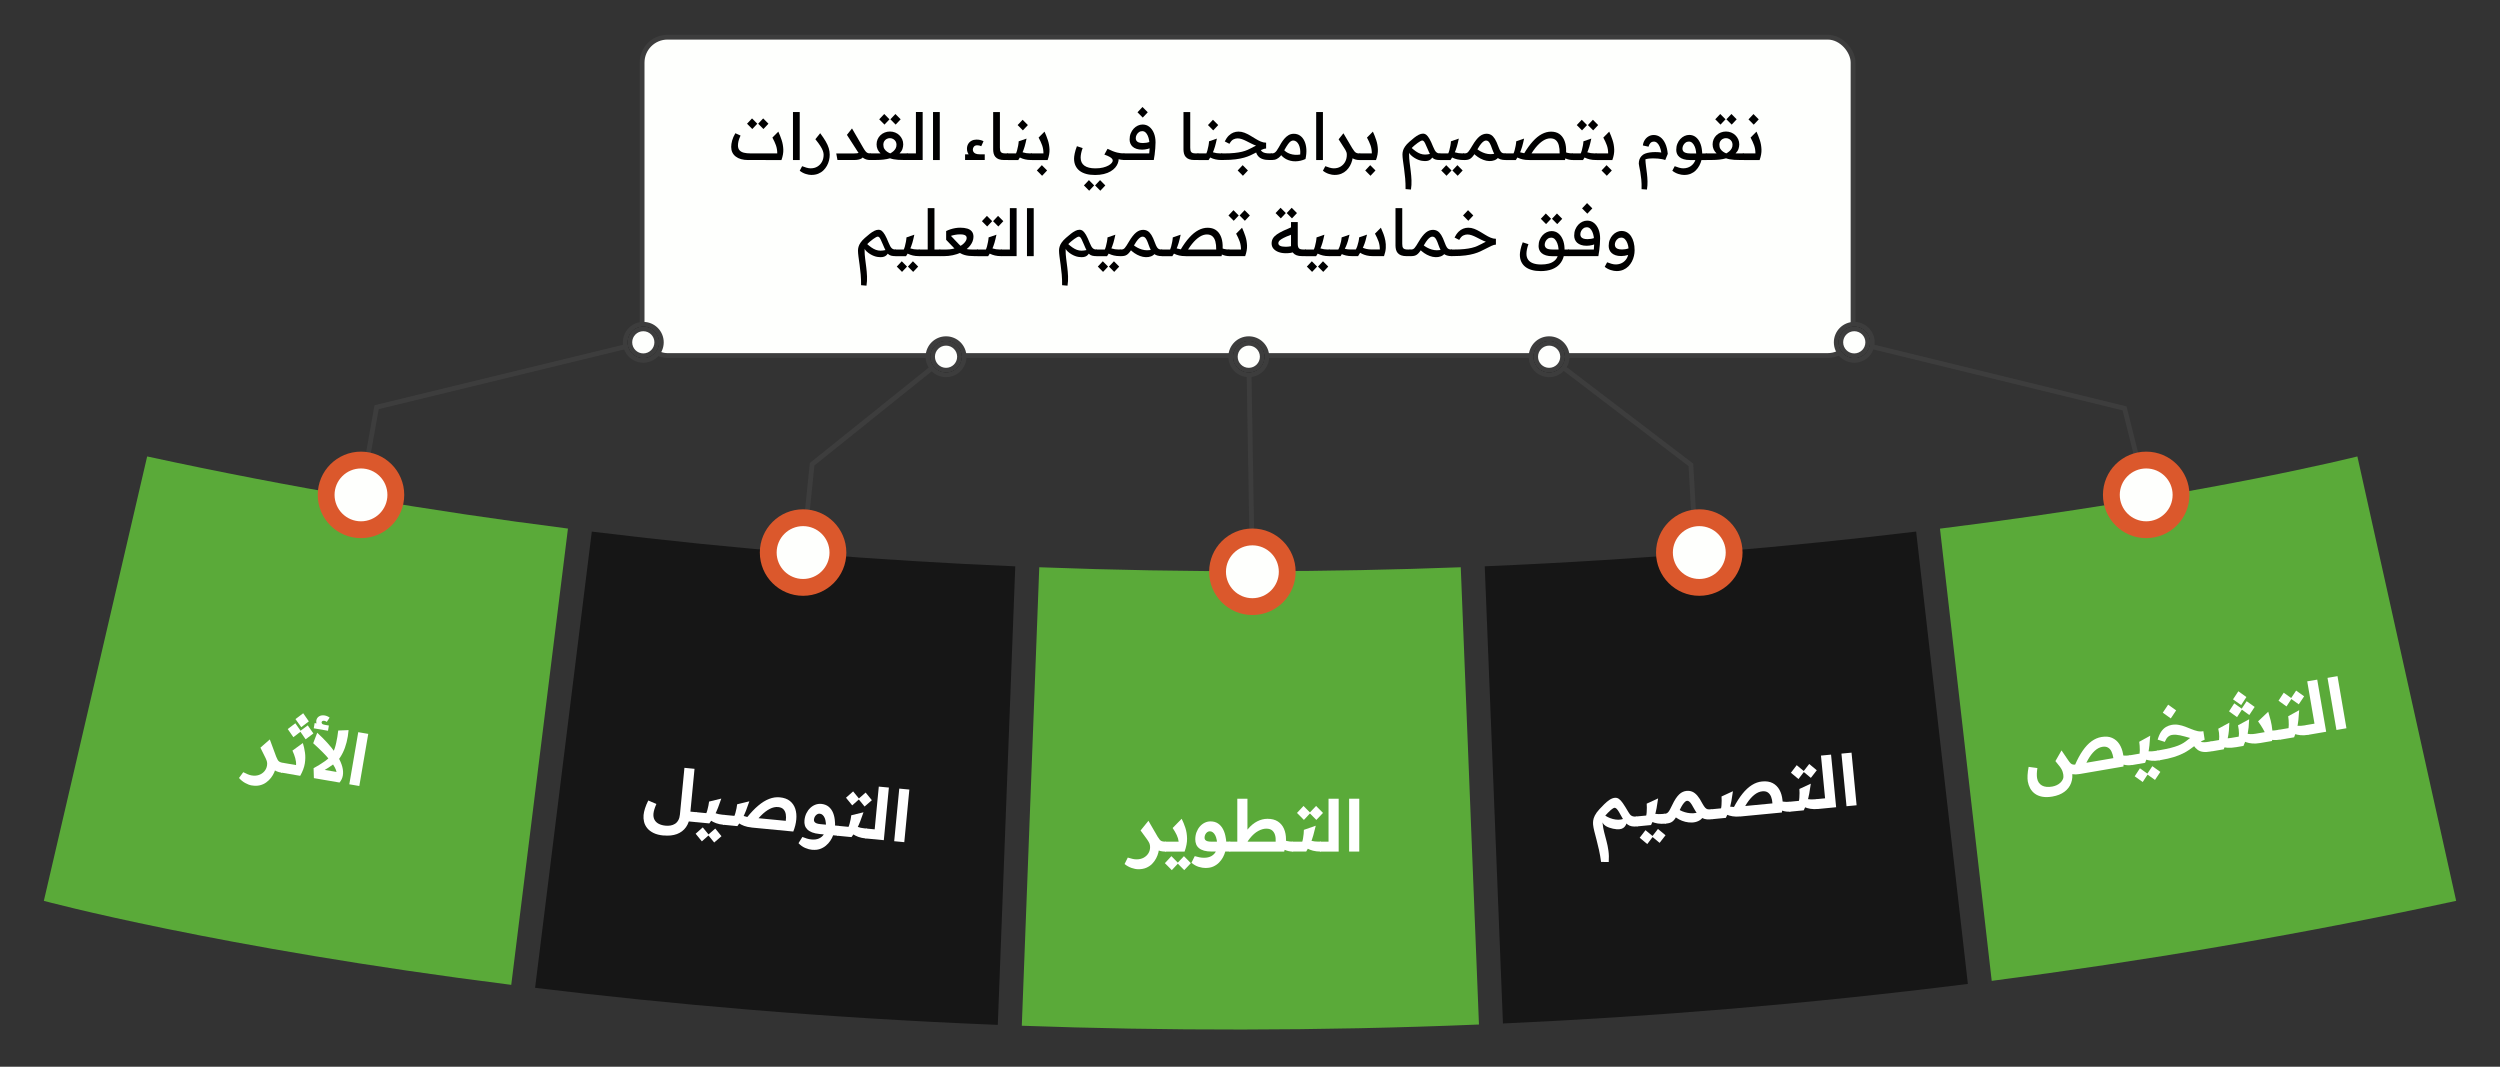
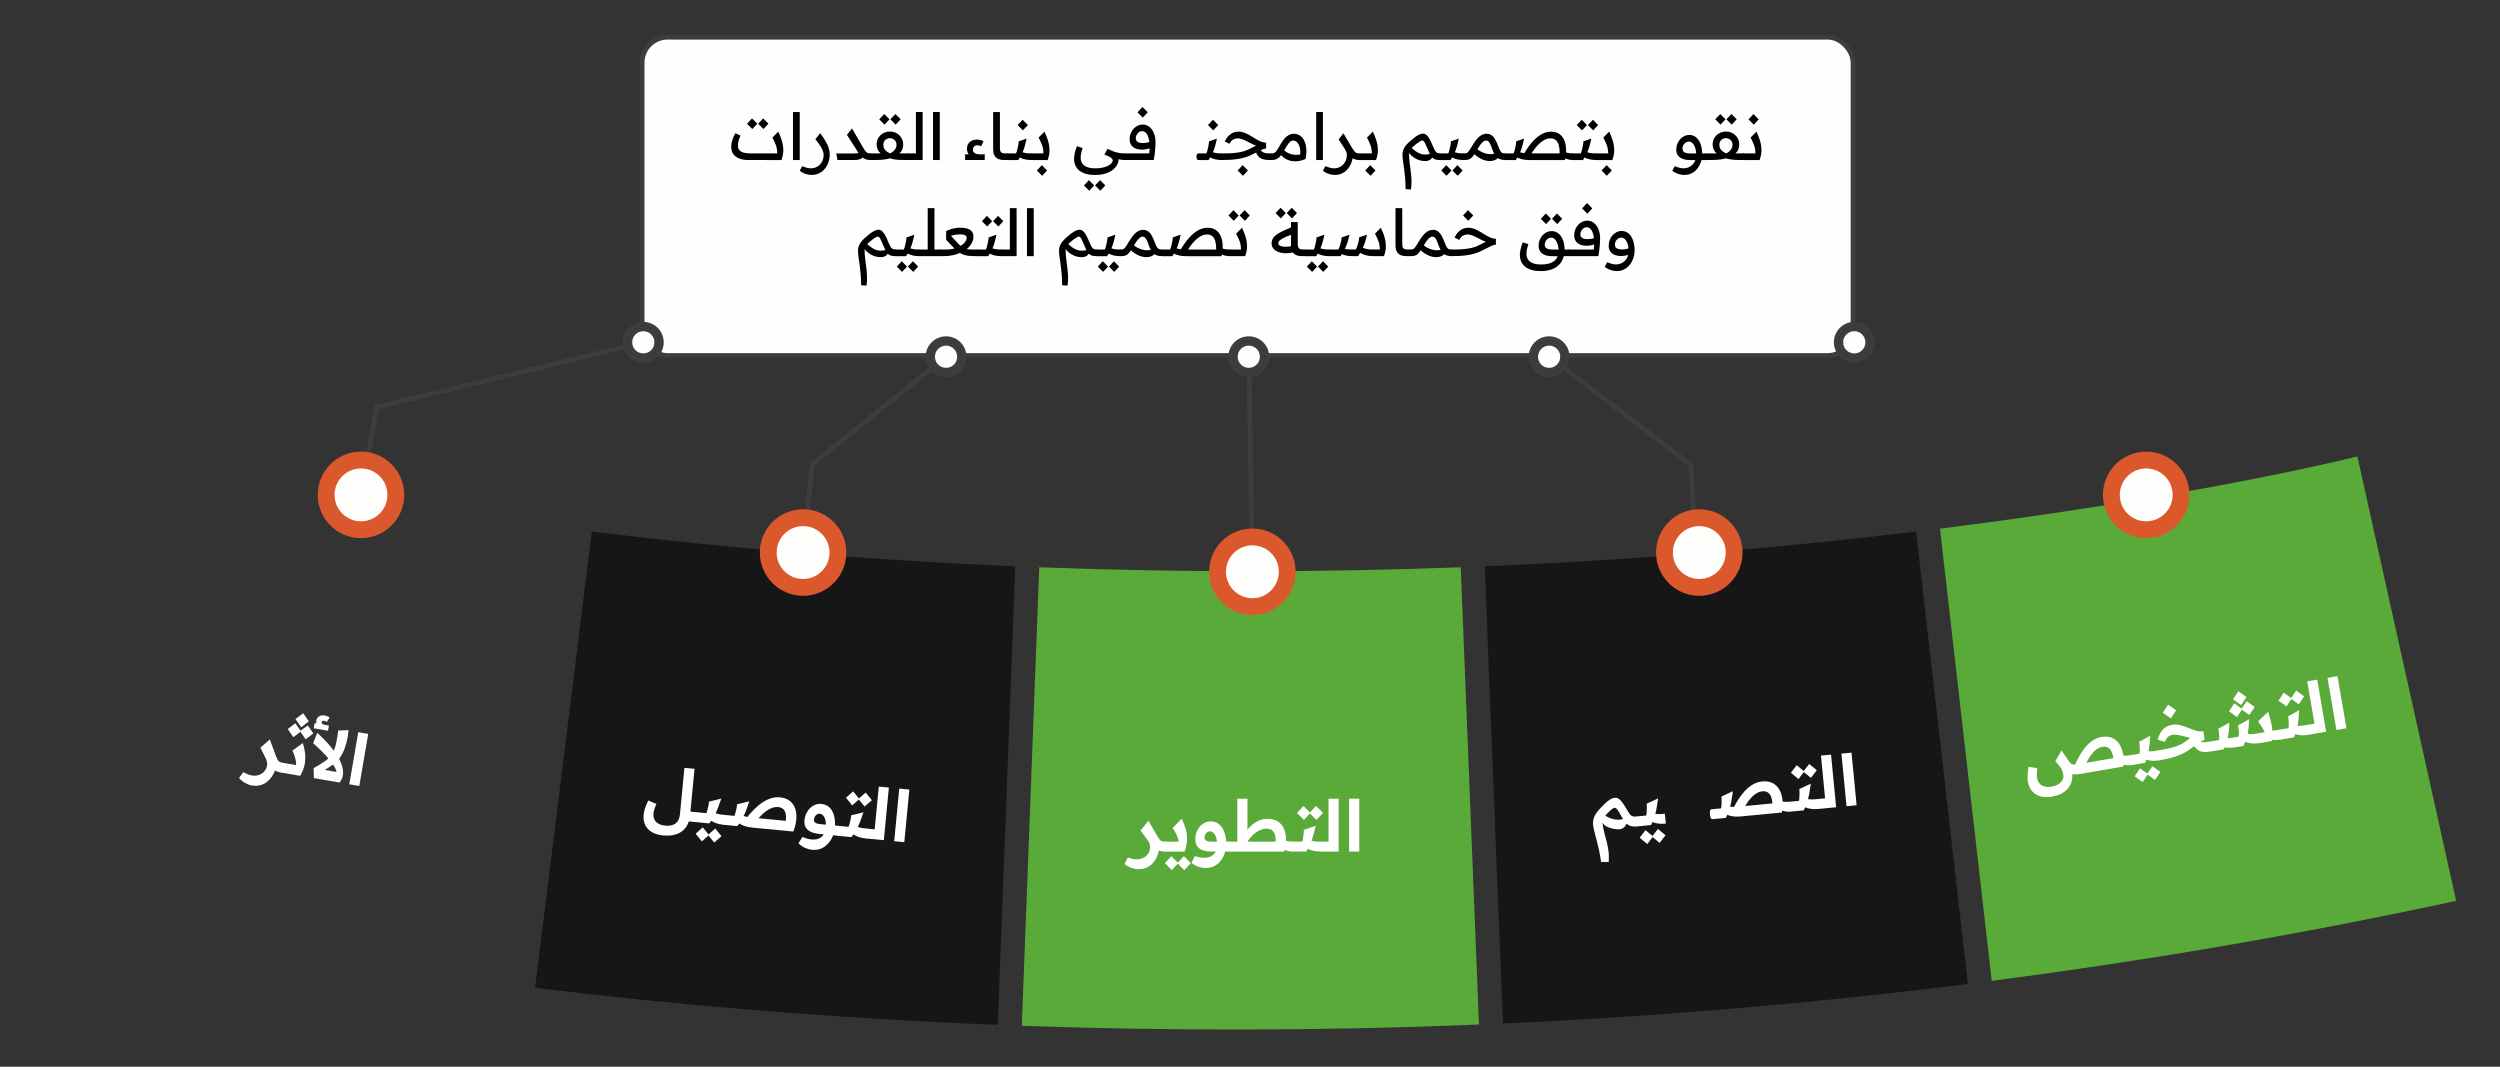
<svg xmlns="http://www.w3.org/2000/svg" id="Layer_1" width="1040.49" height="443.97" viewBox="0 0 1040.49 443.97">
  <rect x="0" y="0" width="1040.49" height="443.97" fill="#333333" stroke="none" />
-   <polyline points="771.74 142.47 884.24 169.97 893.24 205.97" fill="none" stroke="#3d3d3d" stroke-miterlimit="10" stroke-width="2" />
  <polyline points="644.74 148.47 703.74 193.47 705.78 229.83" fill="none" stroke="#3d3d3d" stroke-miterlimit="10" stroke-width="2" />
  <line x1="519.74" y1="148.47" x2="521.24" y2="237.97" fill="none" stroke="#3d3d3d" stroke-miterlimit="10" stroke-width="2" />
  <polyline points="393.74 148.47 338 193.22 334.24 229.97" fill="none" stroke="#3d3d3d" stroke-miterlimit="10" stroke-width="2" />
  <polyline points="267.74 142.47 156.74 169.47 150.24 205.97" fill="none" stroke="#3d3d3d" stroke-miterlimit="10" stroke-width="2" />
  <rect x="267.24" y="15.47" width="504" height="132.5" rx="10.58" ry="10.58" fill="#fefffd" stroke="#3d3d3d" stroke-miterlimit="10" stroke-width="2" />
  <path d="m828.94,408.23c62.48-8.12,127.09-19.01,193.3-33.3l-41.11-184.96s-64.96,16.45-173.72,30.05l21.53,188.21Z" fill="#5aaa39" stroke-width="0" />
  <path d="m625.52,425.97c61.5-2.78,126.23-8.01,193.5-16.47l-21.53-188.27c-51.36,6.18-111.9,11.63-179.55,14.46l7.58,190.28Z" fill="#161616" stroke-width="0" />
  <path d="m222.7,411.13c55.13,6.71,119.94,12.52,192.58,15.42l7.27-190.84c-56.3-2.38-115.31-6.97-176.25-14.46l-23.6,189.89Z" fill="#161616" stroke-width="0" />
-   <path d="m236.38,219.99c-56.94-7.27-115.52-17.08-175.13-30.02l-43,184.96s72.06,19.49,194.53,34.96l23.6-189.9Z" fill="#5aaa39" stroke-width="0" />
  <path d="m607.95,236.09c-54.38,2.04-113.2,2.36-175.41,0l-7.27,190.82c58.77,2.1,122.51,2.28,190.27-.51l-7.58-190.31Z" fill="#5aaa39" stroke-width="0" />
  <circle cx="707.24" cy="229.97" r="18" fill="#db582c" stroke-width="0" />
  <circle cx="707.24" cy="229.97" r="11" fill="#fefffd" stroke-width="0" />
  <circle cx="893.24" cy="205.97" r="18" fill="#db582c" stroke-width="0" />
  <circle cx="893.24" cy="205.97" r="11" fill="#fefffd" stroke-width="0" />
  <circle cx="521.24" cy="237.97" r="18" fill="#db582c" stroke-width="0" />
  <circle cx="521.24" cy="237.97" r="11" fill="#fefffd" stroke-width="0" />
  <circle cx="150.24" cy="205.97" r="18" fill="#db582c" stroke-width="0" />
  <circle cx="150.24" cy="205.97" r="11" fill="#fefffd" stroke-width="0" />
  <circle cx="334.24" cy="229.97" r="18" fill="#db582c" stroke-width="0" />
  <circle cx="334.24" cy="229.97" r="11" fill="#fefffd" stroke-width="0" />
  <circle cx="393.74" cy="148.47" r="7.5" stroke="#3d3d3d" stroke-miterlimit="10" stroke-width="2" />
  <circle cx="393.74" cy="148.47" r="5.62" fill="#fefffd" stroke="#3d3d3d" stroke-miterlimit="10" stroke-width="2" />
  <circle cx="267.74" cy="142.47" r="7.5" stroke="#3d3d3d" stroke-miterlimit="10" stroke-width="2" />
  <circle cx="267.74" cy="142.47" r="5.62" fill="#fefffd" stroke="#3d3d3d" stroke-miterlimit="10" stroke-width="2" />
  <circle cx="519.74" cy="148.47" r="7.5" stroke="#3d3d3d" stroke-miterlimit="10" stroke-width="2" />
  <circle cx="519.74" cy="148.47" r="5.62" fill="#fefffd" stroke="#3d3d3d" stroke-miterlimit="10" stroke-width="2" />
  <circle cx="644.74" cy="148.47" r="7.5" stroke="#3d3d3d" stroke-miterlimit="10" stroke-width="2" />
  <circle cx="644.74" cy="148.47" r="5.62" fill="#fefffd" stroke="#3d3d3d" stroke-miterlimit="10" stroke-width="2" />
  <circle cx="771.74" cy="142.47" r="7.5" stroke="#3d3d3d" stroke-miterlimit="10" stroke-width="2" />
  <circle cx="771.74" cy="142.47" r="5.62" fill="#fefffd" stroke="#3d3d3d" stroke-miterlimit="10" stroke-width="2" />
  <path d="m311.4,66.61c-2.21,0-3.95-.49-5.2-1.46s-1.88-2.3-1.88-4c0-.79.13-1.67.38-2.62.25-.95.7-1.98,1.35-3.08l2.16.97c-.43.94-.72,1.72-.86,2.35-.14.63-.22,1.21-.22,1.73,0,.88.22,1.57.66,2.05.44.49,1.05.82,1.82,1.01.77.19,1.66.28,2.65.28h9.99l2.08,2.75h-12.93Zm1.7-12.91l-2.19-2.21,2.08-2.21,2.19,2.21-2.08,2.21Zm4.64,0l-2.19-2.21,2.08-2.21,2.19,2.21-2.08,2.21Zm.92,10.15h.27v2.75h-.27c-.54,0-.81-.48-.81-1.43,0-.88.27-1.32.81-1.32Zm0,2.75v-2.75h4.83c0-1.22-.19-2.35-.55-3.38-.37-1.03-.86-2.1-1.47-3.21l2.46-2.48c.52,1.13.99,2.31,1.39,3.54.4,1.22.63,2.52.69,3.88.05,1.36-.21,2.83-.78,4.41h-6.56Z" stroke-width="0" />
  <path d="m330.03,46.63h2.81v19.98h-2.81v-19.98Z" stroke-width="0" />
  <path d="m337.81,72.82c-.76,0-1.58-.14-2.46-.42-.88-.28-1.72-.72-2.51-1.34l1-1.89c.58.23,1.18.44,1.82.62s1.21.27,1.71.27c1.08,0,2.03-.24,2.83-.73.81-.49,1.44-1.15,1.9-2s.69-1.82.69-2.92c0-.49-.1-1.01-.3-1.58s-.54-1.25-1.04-2.04c-.5-.79-1.19-1.74-2.09-2.84l2-2.51c.95,1.28,1.72,2.41,2.29,3.4.58.99,1,1.93,1.27,2.81.27.88.41,1.8.41,2.75,0,.76-.09,1.53-.28,2.32-.19.79-.48,1.55-.88,2.27-.4.72-.9,1.37-1.5,1.95-.6.58-1.31,1.03-2.12,1.36-.81.33-1.73.5-2.75.5Z" stroke-width="0" />
  <path d="m348.55,66.61l-.51-2.75h7.53c.86,0,1.5-.09,1.9-.26s.71-.41.9-.72l.97,2.21c-.16.38-.43.67-.81.89-.38.22-.82.37-1.34.47-.51.1-1.06.15-1.63.15h-7.02Zm3.94-10.48l2.11-2.67,4.73,8.15c.32.56.62,1,.89,1.34.27.33.55.57.85.7.3.14.65.2,1.07.2h.27v2.75h-.27c-.54,0-1.04-.07-1.5-.2-.46-.13-.89-.34-1.3-.62-.41-.28-.8-.64-1.19-1.09s-.79-.99-1.2-1.62l-4.46-6.94Z" stroke-width="0" />
  <path d="m362.4,63.85h.27v2.75h-.27c-.54,0-.81-.48-.81-1.43,0-.88.27-1.32.81-1.32Zm0,2.75v-2.75h4.08c-.54-.5-.95-1.07-1.23-1.69-.28-.62-.42-1.31-.42-2.07s.14-1.46.43-2.12c.29-.66.68-1.22,1.19-1.7.5-.48,1.09-.85,1.77-1.12.67-.27,1.4-.41,2.17-.41s1.49.14,2.16.41c.67.27,1.25.65,1.75,1.13.5.49.9,1.05,1.19,1.7s.43,1.35.43,2.11c0,.61-.11,1.24-.32,1.89s-.62,1.27-1.21,1.86h3.43v2.75h-1.59c-.92,0-1.72-.02-2.4-.07-.68-.04-1.3-.12-1.84-.22-.54-.1-1.06-.24-1.57-.42-.41.13-.85.23-1.31.32-.46.09-.93.16-1.42.22-.49.05-.99.09-1.51.12-.52.03-1.06.04-1.62.04h-2.16Zm5.72-14.74l-2.19-2.21,2.08-2.21,2.19,2.21-2.08,2.21Zm2.38,11.99c.47-.25.9-.55,1.3-.89.4-.34.71-.74.96-1.19s.36-.97.36-1.57c0-.5-.12-.96-.36-1.36s-.57-.73-.99-.97c-.41-.24-.87-.37-1.38-.37s-.99.12-1.4.35-.74.55-.99.96c-.24.4-.36.87-.36,1.39,0,.72.15,1.32.45,1.79s.67.86,1.12,1.16.88.53,1.3.69Zm2.27-11.99l-2.19-2.21,2.08-2.21,2.19,2.21-2.08,2.21Z" stroke-width="0" />
  <path d="m377.82,63.85h.27v2.75h-.27c-.54,0-.81-.48-.81-1.43,0-.88.27-1.32.81-1.32Zm0,2.75v-2.75h3.38v-17.23h2.81v19.98h-6.18Z" stroke-width="0" />
  <path d="m388.32,46.63h2.81v19.98h-2.81v-19.98Z" stroke-width="0" />
  <path d="m401.66,66.61v-2.38h1.49c-.2-.29-.36-.62-.5-.99-.14-.37-.2-.81-.2-1.31,0-.77.17-1.45.51-2.02.34-.58.81-1.02,1.42-1.34.6-.31,1.27-.47,2.01-.47.58,0,1.11.06,1.61.17.5.12.94.28,1.34.5l-.94,2.08c-.29-.14-.57-.24-.85-.3-.28-.05-.56-.08-.85-.08-.59,0-1.04.18-1.35.55-.31.37-.46.79-.46,1.26,0,.34.09.66.28.96.19.3.49.54.9.71.41.18.96.27,1.65.27h2.13v2.38h-8.18Z" stroke-width="0" />
  <path d="m418,66.61c-.94,0-1.71-.12-2.31-.35-.6-.23-1.08-.55-1.42-.96s-.58-.88-.72-1.42c-.13-.54-.2-1.11-.2-1.7v-15.55h2.81v14.85c0,.41.03.77.09,1.08.06.31.18.55.34.74.16.19.4.33.71.42.32.09.72.13,1.23.13h1.03v2.75h-1.57Z" stroke-width="0" />
  <path d="m419.56,63.85h.27v2.75h-.27c-.54,0-.81-.48-.81-1.43,0-.88.27-1.32.81-1.32Zm0,2.75v-2.75h3.29c.14-.27.3-.7.46-1.28.16-.58.31-1.22.43-1.9.13-.68.21-1.3.24-1.86l3.27-1.13c-.25,1.24-.53,2.37-.82,3.38-.3,1.01-.65,1.96-1.07,2.85-.41.89-.94,1.79-1.57,2.71h-4.24Zm9.64,0c-.97,0-1.83-.09-2.58-.27s-1.4-.41-1.97-.69c-.57-.28-1.08-.57-1.55-.88l1.49-1.84c.36.2.75.36,1.16.5.41.13.86.24,1.34.31.48.07.98.11,1.5.11h.86v2.75h-.24Zm-3.48-12.34l-2.19-2.21,2.08-2.21,2.19,2.21-2.08,2.21Z" stroke-width="0" />
  <path d="m429.45,63.85h.27v2.75h-.27c-.54,0-.81-.48-.81-1.43,0-.88.27-1.32.81-1.32Zm0,2.75v-2.75h4.83c0-1.22-.18-2.35-.55-3.38s-.86-2.1-1.47-3.21l2.46-2.48c.52,1.13.99,2.31,1.39,3.54.41,1.22.63,2.52.69,3.88.05,1.36-.21,2.83-.78,4.41h-6.56Zm4.27,6.56l-2.19-2.21,2.08-2.21,2.19,2.21-2.08,2.21Z" stroke-width="0" />
  <path d="m455.58,72.82c-1.3,0-2.47-.14-3.52-.43-1.05-.29-1.95-.71-2.7-1.28-.75-.57-1.32-1.28-1.73-2.13-.41-.85-.61-1.85-.61-2.98,0-.52.09-1.23.27-2.13.18-.9.49-1.91.92-3.02l2.38.78c-.29.77-.5,1.5-.63,2.17s-.2,1.27-.2,1.8c0,.74.13,1.38.39,1.94.26.56.65,1.03,1.17,1.4.52.38,1.17.66,1.93.85.77.19,1.64.28,2.63.28,1.22,0,2.29-.11,3.19-.34.9-.23,1.65-.5,2.25-.84.6-.33,1.05-.68,1.35-1.05.3-.37.45-.7.45-.99,0-.27-.1-.54-.31-.8-.21-.26-.56-.53-1.07-.81-.5-.28-1.21-.58-2.11-.9l1.32-2.4c.97.54,1.76,1,2.36,1.38.6.38,1.07.72,1.4,1.01.33.3.56.58.69.85.12.27.19.59.19.95,0,.58-.12,1.18-.35,1.81-.23.63-.6,1.23-1.09,1.81s-1.13,1.1-1.92,1.57c-.78.47-1.72.84-2.82,1.11-1.1.27-2.38.41-3.83.41Zm-2.27,6.56l-2.19-2.21,2.08-2.21,2.19,2.21-2.08,2.21Zm4.64,0l-2.19-2.21,2.08-2.21,2.19,2.21-2.08,2.21Zm9.99-12.77c-.4,0-.86-.04-1.38-.13-.52-.09-1.07-.22-1.63-.41-.57-.18-1.13-.4-1.7-.66-.57-.26-1.09-.56-1.58-.9l-.7-2.57c.81.4,1.54.72,2.19.97.65.25,1.25.45,1.8.58.55.14,1.07.23,1.55.28.49.05.97.08,1.46.08h.05v2.75h-.05Z" stroke-width="0" />
  <path d="m468,63.85h.27v2.75h-.27c-.54,0-.81-.48-.81-1.43,0-.88.27-1.32.81-1.32Zm0,2.75v-2.75h10.31c.04-.45.07-.85.09-1.19.03-.34.04-.66.05-.95,0-.29.01-.57.01-.84,0-.85-.06-1.65-.19-2.4s-.32-1.43-.58-2.01c-.26-.58-.58-1.04-.96-1.38-.38-.33-.83-.5-1.35-.5s-.99.15-1.39.45c-.41.3-.72.67-.95,1.12-.23.45-.34.91-.34,1.38,0,.4.09.74.28,1.04.19.3.5.53.93.7.43.17,1.03.26,1.78.26.47,0,.94-.04,1.42-.12.48-.08.97-.21,1.47-.39l1.38,2.05c-.68.4-1.44.7-2.25.9s-1.61.31-2.36.31c-.92,0-1.71-.11-2.36-.34-.66-.22-1.2-.53-1.62-.92-.42-.39-.73-.83-.93-1.34s-.3-1.04-.3-1.62c0-.94.15-1.79.46-2.55.31-.76.72-1.42,1.23-1.97s1.09-.97,1.73-1.27c.64-.3,1.3-.45,1.98-.45,1.08,0,2.03.32,2.83.97.81.65,1.44,1.53,1.89,2.65.45,1.12.67,2.39.67,3.83,0,.74-.04,1.56-.11,2.47-.07.91-.16,1.79-.27,2.65-.11.86-.23,1.59-.35,2.2h-12.23Zm7.61-17.66l-2.19-2.21,2.08-2.21,2.19,2.21-2.08,2.21Z" stroke-width="0" />
-   <path d="m497.21,66.61c-.94,0-1.71-.12-2.31-.35-.6-.23-1.08-.55-1.42-.96s-.58-.88-.72-1.42c-.13-.54-.2-1.11-.2-1.7v-15.55h2.81v14.85c0,.41.03.77.09,1.08.06.31.18.55.34.74.16.19.4.33.71.42.32.09.72.13,1.23.13h1.03v2.75h-1.57Z" stroke-width="0" />
  <path d="m498.78,63.85h.27v2.75h-.27c-.54,0-.81-.48-.81-1.43,0-.88.27-1.32.81-1.32Zm0,2.75v-2.75h3.29c.14-.27.3-.7.46-1.28.16-.58.31-1.22.43-1.9.13-.68.21-1.3.24-1.86l3.27-1.13c-.25,1.24-.53,2.37-.82,3.38-.3,1.01-.65,1.96-1.07,2.85-.41.89-.94,1.79-1.57,2.71h-4.24Zm9.64,0c-.97,0-1.83-.09-2.58-.27s-1.4-.41-1.97-.69c-.57-.28-1.08-.57-1.55-.88l1.49-1.84c.36.2.75.36,1.16.5.41.13.86.24,1.34.31.48.07.98.11,1.5.11h.86v2.75h-.24Zm-3.48-12.34l-2.19-2.21,2.08-2.21,2.19,2.21-2.08,2.21Z" stroke-width="0" />
  <path d="m508.66,63.85h.27v2.75h-.27c-.54,0-.81-.48-.81-1.43,0-.88.27-1.32.81-1.32Zm0,0h.27v2.75h-.27c-.54,0-.81-.48-.81-1.43,0-.88.27-1.32.81-1.32Zm0,2.75v-2.75h.78c1.69,0,3.14-.06,4.35-.19,1.21-.12,2.25-.3,3.12-.51s1.64-.47,2.31-.77,1.31-.61,1.92-.93c.18-.11.36-.21.54-.3.18-.09.36-.18.54-.27.18-.09.36-.18.54-.27-.68-.25-1.36-.54-2.02-.88-.67-.33-1.32-.67-1.97-1-.65-.33-1.28-.61-1.9-.82-.62-.22-1.23-.32-1.82-.32-.54,0-1.11.14-1.7.42s-1.15.9-1.67,1.85l-1.94-1c.49-.99,1.03-1.78,1.63-2.38.6-.59,1.25-1.03,1.94-1.3.69-.27,1.4-.41,2.12-.41.86,0,1.7.16,2.5.47s1.58.7,2.35,1.15c.76.45,1.52.91,2.25,1.36s1.48.85,2.21,1.16c.74.32,1.48.47,2.21.47v2.43c-.5,0-1.14.18-1.9.54-.77.36-1.64.8-2.63,1.32-.61.32-1.29.66-2.03,1-.74.34-1.6.66-2.59.94-.99.29-2.18.52-3.56.7-1.39.18-3.03.27-4.94.27h-.62Zm8.64,6.56l-2.19-2.21,2.08-2.21,2.19,2.21-2.08,2.21Zm11.04-6.56c-1.1,0-2.03-.12-2.79-.38-.77-.25-1.38-.64-1.85-1.17-.47-.53-.83-1.21-1.08-2.04l1.89-.92c.2.41.46.75.77,1.01.32.26.73.45,1.24.57s1.15.18,1.9.18h.89v2.75h-.97Z" stroke-width="0" />
  <path d="m529.32,63.85h.27v2.75h-.27c-.54,0-.81-.48-.81-1.43,0-.88.27-1.32.81-1.32Zm0,2.75v-2.75h.05c.41,0,.77-.09,1.08-.27s.59-.46.86-.82c.27-.37.56-.82.86-1.36.27-.5.6-1.08.99-1.73.39-.65.84-1.28,1.35-1.89.51-.61,1.1-1.12,1.75-1.51s1.39-.59,2.2-.59c1.03,0,1.92.27,2.67.81s1.35,1.29,1.79,2.25c.44.96.7,2.08.78,3.35s-.04,2.63-.36,4.09c-.67.31-1.35.54-2.05.7s-1.4.25-2.11.26-1.38-.06-2.04-.22c-.66-.15-1.28-.39-1.88-.7-.59-.31-1.14-.71-1.63-1.19-.5-.48-.93-1.04-1.31-1.69l1.7-1.4c.31.47.71.88,1.2,1.23.49.35,1.06.63,1.69.85.63.22,1.3.35,2.02.4.72.05,1.46.02,2.21-.11.07-.79.05-1.54-.05-2.24-.11-.7-.29-1.32-.55-1.86-.26-.54-.59-.96-.99-1.27-.4-.31-.84-.46-1.32-.46-.32,0-.66.11-1,.32-.34.22-.73.61-1.15,1.19s-.94,1.41-1.55,2.51c-.2.36-.44.77-.72,1.24-.28.47-.62.92-1.01,1.35s-.87.79-1.43,1.08c-.56.29-1.23.43-2.03.43h-.05Z" stroke-width="0" />
  <path d="m547.79,46.63h2.81v19.98h-2.81v-19.98Z" stroke-width="0" />
  <path d="m555.56,72.82c-.76,0-1.58-.14-2.46-.42-.88-.28-1.72-.72-2.51-1.34l1-1.89c.58.23,1.18.44,1.82.62s1.21.27,1.71.27c1.08,0,2.03-.24,2.83-.73.81-.49,1.44-1.15,1.9-2s.69-1.82.69-2.92c0-.41-.05-.77-.16-1.08-.11-.3-.25-.61-.43-.92-.18-.3-.39-.64-.62-1l3.75,2.02v.97c0,.76-.1,1.53-.31,2.32-.21.79-.51,1.55-.9,2.27-.4.72-.9,1.37-1.5,1.95-.6.58-1.31,1.03-2.11,1.36-.8.33-1.71.5-2.71.5Zm10.29-6.21c-.61,0-1.17-.07-1.66-.2-.5-.13-.96-.34-1.39-.62-.43-.28-.84-.64-1.23-1.09-.39-.45-.78-.99-1.17-1.62l-3.27-5.1,2-2.51,3.64,6.16c.34.56.65,1,.92,1.34.27.33.57.57.91.7.33.14.75.2,1.25.2h.27v2.75h-.27Z" stroke-width="0" />
  <path d="m566.12,63.85h.27v2.75h-.27c-.54,0-.81-.48-.81-1.43,0-.88.27-1.32.81-1.32Zm0,2.75v-2.75h4.83c0-1.22-.18-2.35-.55-3.38s-.86-2.1-1.47-3.21l2.46-2.48c.52,1.13.99,2.31,1.39,3.54.41,1.22.63,2.52.69,3.88.05,1.36-.21,2.83-.78,4.41h-6.56Zm4.27,6.56l-2.19-2.21,2.08-2.21,2.19,2.21-2.08,2.21Z" stroke-width="0" />
  <path d="m587.23,78.89l-2.24-.19c.02-1.51-.04-2.99-.16-4.43-.13-1.44-.28-2.79-.46-4.06-.18-1.27-.34-2.41-.47-3.42s-.2-1.84-.2-2.48c0-.5.07-1.03.22-1.57.14-.54.42-1.12.84-1.74.41-.62,1.02-1.28,1.81-1.98.68-.61,1.35-1.17,2.01-1.69s1.29-.93,1.9-1.24c.61-.31,1.2-.47,1.75-.47.52,0,.99.17,1.42.51.42.34.86.91,1.31,1.69.45.78.94,1.85,1.48,3.2.23.56.45,1.02.65,1.39.2.37.41.66.63.87.22.21.47.36.74.45.27.09.58.13.95.13h.05v2.75h-.05c-.74,0-1.36-.06-1.86-.19-.5-.12-.94-.36-1.3-.7-.36-.34-.71-.83-1.04-1.46-.33-.63-.71-1.45-1.12-2.46-.4-.95-.72-1.67-.96-2.15-.24-.48-.45-.79-.63-.94-.18-.15-.37-.23-.57-.23-.18,0-.44.09-.77.27-.33.18-.71.42-1.13.73s-.87.66-1.34,1.05c-.61.52-1.08.98-1.4,1.38-.32.4-.54.78-.66,1.16s-.17.79-.17,1.24c0,1.01.07,2.1.22,3.27.14,1.17.3,2.38.46,3.64s.27,2.54.32,3.83c.05,1.3-.02,2.57-.22,3.83Zm5.86-11.85c-.4,0-.82-.04-1.28-.11-.46-.07-.94-.2-1.45-.39s-1.02-.44-1.55-.76c-.53-.31-1.06-.71-1.58-1.2-.14-.14-.28-.3-.42-.46s-.24-.39-.32-.67-.14-.67-.18-1.16l.84-1.03c.77.7,1.49,1.28,2.13,1.73.65.45,1.27.78,1.88,1,.6.22,1.23.33,1.88.34.65,0,1.37-.08,2.16-.26l1.11,1.27c-.22.31-.46.59-.72.85-.26.26-.59.47-.99.62-.4.15-.9.23-1.51.23Z" stroke-width="0" />
  <path d="m599.46,63.85h.27v2.75h-.27c-.54,0-.81-.48-.81-1.43,0-.88.27-1.32.81-1.32Zm0,2.75v-2.75h3.29c.14-.27.3-.7.46-1.28.16-.58.31-1.22.43-1.9.13-.68.21-1.3.24-1.86l3.27-1.13c-.25,1.24-.53,2.37-.82,3.38-.3,1.01-.65,1.96-1.07,2.85-.41.89-.94,1.79-1.57,2.71h-4.24Zm2.57,6.56l-2.19-2.21,2.08-2.21,2.19,2.21-2.08,2.21Zm7.07-6.56c-.97,0-1.83-.09-2.58-.27s-1.4-.41-1.97-.69c-.57-.28-1.08-.57-1.55-.88l1.49-1.84c.36.2.75.36,1.16.5.41.13.86.24,1.34.31.48.07.98.11,1.5.11h.86v2.75h-.24Zm-2.43,6.56l-2.19-2.21,2.08-2.21,2.19,2.21-2.08,2.21Z" stroke-width="0" />
  <path d="m609.35,63.85h.27v2.75h-.27c-.54,0-.81-.48-.81-1.43,0-.88.27-1.32.81-1.32Zm0,2.75v-2.75h.16c.32,0,.61-.04.85-.13s.47-.25.69-.49.46-.56.73-.99c.27-.42.6-.97,1-1.63.54-.92,1.06-1.7,1.57-2.34.5-.64.99-1.15,1.47-1.53.48-.38.95-.65,1.43-.82.48-.17.96-.26,1.44-.26.7,0,1.33.16,1.89.49.56.32,1.08.87,1.57,1.65s.97,1.84,1.46,3.21c.32.88.62,1.53.89,1.93.27.4.56.66.88.76.31.1.72.15,1.2.15h.05v2.75h-.05c-.81,0-1.5-.09-2.08-.28-.58-.19-1.08-.48-1.5-.86-.42-.39-.79-.86-1.09-1.42-.31-.56-.58-1.21-.84-1.94-.36-1.06-.68-1.85-.96-2.36-.28-.51-.54-.85-.8-1.01-.25-.16-.53-.24-.84-.24-.29,0-.6.1-.93.31s-.7.54-1.09,1.01c-.4.47-.83,1.11-1.3,1.92-.47.81-.89,1.5-1.25,2.07-.37.57-.71,1.04-1.03,1.4-.32.37-.63.66-.96.86-.32.21-.68.35-1.07.43-.39.08-.83.12-1.34.12h-.16Zm14.45-1.27c-.5.65-1.1,1.1-1.8,1.36-.69.26-1.44.37-2.23.34s-1.59-.2-2.39-.5-1.57-.69-2.29-1.19c-.73-.49-1.38-1.05-1.96-1.66l1.51-1.73c.49.4,1.03.76,1.63,1.09.6.33,1.24.6,1.92.8.67.2,1.38.31,2.11.32.73.02,1.46-.09,2.2-.32l1.3,1.48Z" stroke-width="0" />
  <path d="m626.63,63.85h.27v2.75h-.27c-.54,0-.81-.48-.81-1.43,0-.88.27-1.32.81-1.32Zm0,2.75v-2.75h3.29c.14-.27.3-.7.46-1.28.16-.58.31-1.22.43-1.9.13-.68.21-1.3.24-1.86l3.27-1.13c-.25,1.24-.53,2.37-.82,3.38-.3,1.01-.65,1.96-1.07,2.85-.41.89-.94,1.79-1.57,2.71h-4.24Zm9.64,0c-.97,0-1.83-.09-2.58-.27s-1.4-.41-1.97-.69c-.57-.28-1.08-.57-1.55-.88l1.49-1.84c.36.2.75.36,1.16.5.41.13.86.24,1.34.31.48.07.98.11,1.5.11h.86v2.75h-.24Zm.24,0v-2.75h12.61c.02-1.31-.1-2.43-.35-3.36s-.66-1.64-1.23-2.15c-.57-.5-1.34-.76-2.31-.76s-2.01.33-3.05,1c-1.04.67-2.08,1.64-3.12,2.93-1.04,1.29-2.05,2.88-3.04,4.77l-1.76-2.29c1.22-2.07,2.45-3.78,3.69-5.14,1.23-1.36,2.48-2.38,3.75-3.05,1.27-.67,2.55-1.01,3.85-1.01s2.45.3,3.35.9c.9.6,1.59,1.45,2.08,2.53.49,1.08.76,2.33.82,3.77.06,1.43-.09,2.97-.45,4.63h-14.85Zm14.01-4.02c.56.52,1.18.86,1.86,1.03.68.16,1.42.24,2.21.24v2.75c-1.04,0-2.05-.21-3.01-.63-.96-.42-1.75-1.13-2.36-2.12l1.3-1.27Z" stroke-width="0" />
  <path d="m654.6,63.85h.27v2.75h-.27c-.54,0-.81-.48-.81-1.43,0-.88.27-1.32.81-1.32Zm0,2.75v-2.75h3.29c.14-.27.3-.7.46-1.28.16-.58.31-1.22.43-1.9.13-.68.21-1.3.24-1.86l3.27-1.13c-.25,1.24-.53,2.37-.82,3.38-.3,1.01-.65,1.96-1.07,2.85-.41.89-.94,1.79-1.57,2.71h-4.24Zm3.83-12.34l-2.19-2.21,2.08-2.21,2.19,2.21-2.08,2.21Zm5.8,12.34c-.97,0-1.83-.09-2.58-.27s-1.4-.41-1.97-.69c-.57-.28-1.08-.57-1.55-.88l1.49-1.84c.36.2.75.36,1.16.5.41.13.86.24,1.34.31.48.07.98.11,1.5.11h.86v2.75h-.24Zm-1.16-12.34l-2.19-2.21,2.08-2.21,2.19,2.21-2.08,2.21Z" stroke-width="0" />
  <path d="m664.48,63.85h.27v2.75h-.27c-.54,0-.81-.48-.81-1.43,0-.88.27-1.32.81-1.32Zm0,2.75v-2.75h4.83c0-1.22-.18-2.35-.55-3.38s-.86-2.1-1.47-3.21l2.46-2.48c.52,1.13.99,2.31,1.39,3.54.41,1.22.63,2.52.69,3.88.05,1.36-.21,2.83-.78,4.41h-6.56Zm4.27,6.56l-2.19-2.21,2.08-2.21,2.19,2.21-2.08,2.21Z" stroke-width="0" />
-   <path d="m688.21,56.18c1.04,0,1.98.3,2.81.9.83.6,1.51,1.48,2.05,2.65.54,1.16.89,2.6,1.05,4.31l-1.05,2.56c-.4-.14-.85-.27-1.35-.36s-1.07-.18-1.7-.24c-.63-.06-1.33-.09-2.11-.09-.56,0-1.1.03-1.63.09s-1.02.17-1.47.31c.04.97.12,1.95.26,2.94.13.99.27,2,.39,3.04s.2,2.1.23,3.2-.05,2.23-.23,3.4l-2.24-.16c.04-1.49,0-2.85-.12-4.06s-.26-2.27-.42-3.17-.31-1.63-.43-2.2-.19-.96-.19-1.17c0-.63.09-1.21.26-1.73.17-.52.46-1.01.88-1.46.38-.43.87-.77,1.47-1,.6-.23,1.27-.4,2.01-.5.74-.1,1.49-.15,2.27-.15.5,0,.96.02,1.36.05.41.04.78.08,1.12.14-.16-.97-.39-1.8-.69-2.47s-.65-1.19-1.05-1.54-.84-.53-1.31-.53c-.65,0-1.15.2-1.51.61-.36.41-.61.9-.76,1.5l-2.35-.51c.09-.83.34-1.57.76-2.23.41-.66.95-1.17,1.59-1.55.65-.38,1.35-.57,2.11-.57Z" stroke-width="0" />
  <path d="m700.98,72.82c-.76,0-1.58-.14-2.46-.42s-1.72-.72-2.51-1.34l1-1.89c.58.23,1.18.44,1.82.62s1.21.27,1.71.27c1.22,0,2.28-.32,3.17-.94.89-.63,1.53-1.47,1.9-2.51h-2.21c-1.04,0-1.93-.11-2.66-.34-.73-.22-1.32-.53-1.78-.92-.46-.39-.79-.83-1-1.34s-.31-1.04-.31-1.62c0-.94.15-1.79.46-2.55.31-.76.71-1.42,1.23-1.97.51-.55,1.09-.97,1.73-1.27s1.3-.45,1.98-.45c.99,0,1.87.28,2.63.84.76.56,1.38,1.35,1.85,2.38.47,1.03.76,2.24.86,3.65.02.13.03.26.04.41,0,.14.01.29.01.43h1.89v2.75h-2.19c-.2.79-.49,1.56-.88,2.29-.39.74-.88,1.4-1.47,2s-1.29,1.06-2.09,1.4c-.8.34-1.71.51-2.74.51Zm2.7-8.96h2.27c-.02-.14-.03-.29-.04-.43,0-.14-.02-.28-.04-.41-.09-.72-.27-1.39-.53-2.01s-.59-1.12-1-1.51c-.4-.39-.89-.58-1.44-.58-.52,0-.99.15-1.39.45-.4.3-.72.67-.94,1.12-.23.45-.34.91-.34,1.38,0,.4.1.74.3,1.04s.55.53,1.05.7,1.21.26,2.11.26Z" stroke-width="0" />
  <path d="m710.35,63.85h.27v2.75h-.27c-.54,0-.81-.48-.81-1.43,0-.88.27-1.32.81-1.32Zm0,2.75v-2.75h4.08c-.54-.5-.95-1.07-1.23-1.69-.28-.62-.42-1.31-.42-2.07s.14-1.46.43-2.12c.29-.66.68-1.22,1.19-1.7.5-.48,1.09-.85,1.77-1.12.67-.27,1.4-.41,2.17-.41s1.49.14,2.16.41c.67.27,1.25.65,1.75,1.13.5.49.9,1.05,1.19,1.7s.43,1.35.43,2.11c0,.61-.11,1.24-.32,1.89s-.62,1.27-1.21,1.86h3.43v2.75h-1.59c-.92,0-1.72-.02-2.4-.07-.68-.04-1.3-.12-1.84-.22-.54-.1-1.06-.24-1.57-.42-.41.13-.85.23-1.31.32-.46.09-.93.16-1.42.22-.49.05-.99.09-1.51.12-.52.03-1.06.04-1.62.04h-2.16Zm5.72-14.74l-2.19-2.21,2.08-2.21,2.19,2.21-2.08,2.21Zm2.38,11.99c.47-.25.9-.55,1.3-.89.4-.34.71-.74.96-1.19s.36-.97.36-1.57c0-.5-.12-.96-.36-1.36s-.57-.73-.99-.97c-.41-.24-.87-.37-1.38-.37s-.99.12-1.4.35-.74.55-.99.96c-.24.4-.36.87-.36,1.39,0,.72.15,1.32.45,1.79s.67.86,1.12,1.16.88.53,1.3.69Zm2.27-11.99l-2.19-2.21,2.08-2.21,2.19,2.21-2.08,2.21Z" stroke-width="0" />
  <path d="m725.77,63.85h.27v2.75h-.27c-.54,0-.81-.48-.81-1.43,0-.88.27-1.32.81-1.32Zm0,2.75v-2.75h4.83c0-1.22-.18-2.35-.55-3.38s-.86-2.1-1.47-3.21l2.46-2.48c.52,1.13.99,2.31,1.39,3.54.41,1.22.63,2.52.69,3.88.05,1.36-.21,2.83-.78,4.41h-6.56Zm4.13-14.71l-2.19-2.21,2.08-2.21,2.19,2.21-2.08,2.21Z" stroke-width="0" />
  <path d="m360.62,118.89l-2.24-.19c.02-1.51-.04-2.99-.16-4.43-.13-1.44-.28-2.79-.46-4.06-.18-1.27-.34-2.41-.47-3.42s-.2-1.84-.2-2.48c0-.5.07-1.03.22-1.57.14-.54.42-1.12.84-1.74.41-.62,1.02-1.28,1.81-1.98.68-.61,1.35-1.17,2.01-1.69s1.29-.93,1.9-1.24c.61-.31,1.2-.47,1.75-.47.52,0,.99.17,1.42.51.42.34.86.91,1.31,1.69.45.78.94,1.85,1.48,3.2.23.56.45,1.02.65,1.39.2.37.41.66.63.87.22.21.47.36.74.45.27.09.58.13.95.13h.05v2.75h-.05c-.74,0-1.36-.06-1.86-.19-.5-.12-.94-.36-1.3-.7-.36-.34-.71-.83-1.04-1.46-.33-.63-.71-1.45-1.12-2.46-.4-.95-.72-1.67-.96-2.15-.24-.48-.45-.79-.63-.94-.18-.15-.37-.23-.57-.23-.18,0-.44.09-.77.27-.33.18-.71.42-1.13.73s-.87.66-1.34,1.05c-.61.52-1.08.98-1.4,1.38-.32.4-.54.78-.66,1.16s-.17.79-.17,1.24c0,1.01.07,2.1.22,3.27.14,1.17.3,2.38.46,3.64s.27,2.54.32,3.83c.05,1.3-.02,2.57-.22,3.83Zm5.86-11.85c-.4,0-.82-.04-1.28-.11-.46-.07-.94-.2-1.45-.39s-1.02-.44-1.55-.76c-.53-.31-1.06-.71-1.58-1.2-.14-.14-.28-.3-.42-.46s-.24-.39-.32-.67-.14-.67-.18-1.16l.84-1.03c.77.7,1.49,1.28,2.13,1.73.65.45,1.27.78,1.88,1,.6.22,1.23.33,1.88.34.65,0,1.37-.08,2.16-.26l1.11,1.27c-.22.31-.46.59-.72.85-.26.26-.59.47-.99.62-.4.15-.9.23-1.51.23Z" stroke-width="0" />
  <path d="m372.85,103.85h.27v2.75h-.27c-.54,0-.81-.48-.81-1.43,0-.88.27-1.32.81-1.32Zm0,2.75v-2.75h3.29c.14-.27.3-.7.46-1.28.16-.58.31-1.22.43-1.9.13-.68.21-1.3.24-1.86l3.27-1.13c-.25,1.24-.53,2.37-.82,3.38-.3,1.01-.65,1.96-1.07,2.85-.41.89-.94,1.79-1.57,2.71h-4.24Zm2.57,6.56l-2.19-2.21,2.08-2.21,2.19,2.21-2.08,2.21Zm7.07-6.56c-.97,0-1.83-.09-2.58-.27s-1.4-.41-1.97-.69c-.57-.28-1.08-.57-1.55-.88l1.49-1.84c.36.2.75.36,1.16.5.41.13.86.24,1.34.31.48.07.98.11,1.5.11h.86v2.75h-.24Zm-2.43,6.56l-2.19-2.21,2.08-2.21,2.19,2.21-2.08,2.21Z" stroke-width="0" />
  <path d="m382.73,103.85h.27v2.75h-.27c-.54,0-.81-.48-.81-1.43,0-.88.27-1.32.81-1.32Zm0,2.75v-2.75h3.38v-17.23h2.81v19.98h-6.18Zm5.37-2.75h3.24v2.75h-3.24v-2.75Z" stroke-width="0" />
  <path d="m391.35,103.85h.27v2.75h-.27c-.54,0-.81-.48-.81-1.43,0-.88.27-1.32.81-1.32Zm0,2.75v-2.75h2.48c.49,0,.94-.02,1.38-.07.43-.04.85-.11,1.24-.19.4-.08.77-.17,1.11-.28l2.32,1.84c-1.01.45-2.12.81-3.33,1.07s-2.5.39-3.85.39h-1.35Zm14.28,0c-.85,0-1.61-.04-2.28-.11-.68-.07-1.3-.19-1.86-.35-.57-.16-1.1-.38-1.61-.65-.5-.27-1-.61-1.5-1.03s-1.01-.9-1.55-1.46l-3.05-3.19v-3.64c.56-.29,1.16-.54,1.8-.74.64-.21,1.3-.37,1.98-.49.68-.12,1.38-.18,2.08-.18,1.15,0,2.14.13,2.96.38.82.25,1.45.66,1.89,1.22.44.56.66,1.29.66,2.19,0,.65-.13,1.29-.38,1.92-.25.63-.59,1.21-1.01,1.75s-.9,1.02-1.42,1.43c.31.07.62.12.93.15.31.03.66.04,1.04.04h2.73v2.75h-1.4Zm-5.81-4.29c.56-.34,1.02-.7,1.39-1.08s.65-.76.84-1.13c.19-.38.28-.73.28-1.05s-.09-.6-.27-.82c-.18-.23-.46-.4-.85-.51s-.91-.18-1.58-.18c-.7,0-1.39.06-2.05.18-.67.12-1.27.27-1.81.45l2.83,2.97c.22.23.43.45.63.65s.4.38.58.54Z" stroke-width="0" />
  <path d="m407.03,103.85h.27v2.75h-.27c-.54,0-.81-.48-.81-1.43,0-.88.27-1.32.81-1.32Zm0,2.75v-2.75h3.29c.14-.27.3-.7.46-1.28.16-.58.31-1.22.43-1.9.13-.68.21-1.3.24-1.86l3.27-1.13c-.25,1.24-.53,2.37-.82,3.38-.3,1.01-.65,1.96-1.07,2.85-.41.89-.94,1.79-1.57,2.71h-4.24Zm3.83-12.34l-2.19-2.21,2.08-2.21,2.19,2.21-2.08,2.21Zm5.8,12.34c-.97,0-1.83-.09-2.58-.27s-1.4-.41-1.97-.69c-.57-.28-1.08-.57-1.55-.88l1.49-1.84c.36.2.75.36,1.16.5.41.13.86.24,1.34.31.48.07.98.11,1.5.11h.86v2.75h-.24Zm-1.16-12.34l-2.19-2.21,2.08-2.21,2.19,2.21-2.08,2.21Z" stroke-width="0" />
  <path d="m416.92,103.85h.27v2.75h-.27c-.54,0-.81-.48-.81-1.43,0-.88.27-1.32.81-1.32Zm0,2.75v-2.75h3.38v-17.23h2.81v19.98h-6.18Z" stroke-width="0" />
  <path d="m427.42,86.63h2.81v19.98h-2.81v-19.98Z" stroke-width="0" />
  <path d="m444.29,118.89l-2.24-.19c.02-1.51-.04-2.99-.16-4.43-.13-1.44-.28-2.79-.46-4.06-.18-1.27-.34-2.41-.47-3.42s-.2-1.84-.2-2.48c0-.5.07-1.03.22-1.57.14-.54.42-1.12.84-1.74.41-.62,1.02-1.28,1.81-1.98.68-.61,1.35-1.17,2.01-1.69s1.29-.93,1.9-1.24c.61-.31,1.2-.47,1.75-.47.52,0,.99.17,1.42.51.42.34.86.91,1.31,1.69.45.78.94,1.85,1.48,3.2.23.56.45,1.02.65,1.39.2.37.41.66.63.87.22.21.47.36.74.45.27.09.58.13.95.13h.05v2.75h-.05c-.74,0-1.36-.06-1.86-.19-.5-.12-.94-.36-1.3-.7-.36-.34-.71-.83-1.04-1.46-.33-.63-.71-1.45-1.12-2.46-.4-.95-.72-1.67-.96-2.15-.24-.48-.45-.79-.63-.94-.18-.15-.37-.23-.57-.23-.18,0-.44.09-.77.27-.33.18-.71.42-1.13.73s-.87.66-1.34,1.05c-.61.52-1.08.98-1.4,1.38-.32.4-.54.78-.66,1.16s-.17.79-.17,1.24c0,1.01.07,2.1.22,3.27.14,1.17.3,2.38.46,3.64s.27,2.54.32,3.83c.05,1.3-.02,2.57-.22,3.83Zm5.86-11.85c-.4,0-.82-.04-1.28-.11-.46-.07-.94-.2-1.45-.39s-1.02-.44-1.55-.76c-.53-.31-1.06-.71-1.58-1.2-.14-.14-.28-.3-.42-.46s-.24-.39-.32-.67-.14-.67-.18-1.16l.84-1.03c.77.7,1.49,1.28,2.13,1.73.65.45,1.27.78,1.88,1,.6.22,1.23.33,1.88.34.65,0,1.37-.08,2.16-.26l1.11,1.27c-.22.31-.46.59-.72.85-.26.26-.59.47-.99.62-.4.15-.9.23-1.51.23Z" stroke-width="0" />
  <path d="m456.52,103.85h.27v2.75h-.27c-.54,0-.81-.48-.81-1.43,0-.88.27-1.32.81-1.32Zm0,2.75v-2.75h3.29c.14-.27.3-.7.46-1.28.16-.58.31-1.22.43-1.9.13-.68.21-1.3.24-1.86l3.27-1.13c-.25,1.24-.53,2.37-.82,3.38-.3,1.01-.65,1.96-1.07,2.85-.41.89-.94,1.79-1.57,2.71h-4.24Zm2.57,6.56l-2.19-2.21,2.08-2.21,2.19,2.21-2.08,2.21Zm7.07-6.56c-.97,0-1.83-.09-2.58-.27s-1.4-.41-1.97-.69c-.57-.28-1.08-.57-1.55-.88l1.49-1.84c.36.2.75.36,1.16.5.41.13.86.24,1.34.31.48.07.98.11,1.5.11h.86v2.75h-.24Zm-2.43,6.56l-2.19-2.21,2.08-2.21,2.19,2.21-2.08,2.21Z" stroke-width="0" />
  <path d="m466.41,103.85h.27v2.75h-.27c-.54,0-.81-.48-.81-1.43,0-.88.27-1.32.81-1.32Zm0,2.75v-2.75h.16c.32,0,.61-.04.85-.13s.47-.25.69-.49.46-.56.73-.99c.27-.42.6-.97,1-1.63.54-.92,1.06-1.7,1.57-2.34.5-.64.99-1.15,1.47-1.53.48-.38.95-.65,1.43-.82.48-.17.96-.26,1.44-.26.7,0,1.33.16,1.89.49.56.32,1.08.87,1.57,1.65s.97,1.84,1.46,3.21c.32.88.62,1.53.89,1.93.27.4.56.66.88.76.31.1.72.15,1.2.15h.05v2.75h-.05c-.81,0-1.5-.09-2.08-.28-.58-.19-1.08-.48-1.5-.86-.42-.39-.79-.86-1.09-1.42-.31-.56-.58-1.21-.84-1.94-.36-1.06-.68-1.85-.96-2.36-.28-.51-.54-.85-.8-1.01-.25-.16-.53-.24-.84-.24-.29,0-.6.1-.93.31s-.7.54-1.09,1.01c-.4.47-.83,1.11-1.3,1.92-.47.81-.89,1.5-1.25,2.07-.37.57-.71,1.04-1.03,1.4-.32.37-.63.66-.96.86-.32.21-.68.35-1.07.43-.39.08-.83.12-1.34.12h-.16Zm14.45-1.27c-.5.65-1.1,1.1-1.8,1.36-.69.26-1.44.37-2.23.34s-1.59-.2-2.39-.5-1.57-.69-2.29-1.19c-.73-.49-1.38-1.05-1.96-1.66l1.51-1.73c.49.4,1.03.76,1.63,1.09.6.33,1.24.6,1.92.8.67.2,1.38.31,2.11.32.73.02,1.46-.09,2.2-.32l1.3,1.48Z" stroke-width="0" />
  <path d="m483.69,103.85h.27v2.75h-.27c-.54,0-.81-.48-.81-1.43,0-.88.27-1.32.81-1.32Zm0,2.75v-2.75h3.29c.14-.27.3-.7.46-1.28.16-.58.31-1.22.43-1.9.13-.68.21-1.3.24-1.86l3.27-1.13c-.25,1.24-.53,2.37-.82,3.38-.3,1.01-.65,1.96-1.07,2.85-.41.89-.94,1.79-1.57,2.71h-4.24Zm9.64,0c-.97,0-1.83-.09-2.58-.27s-1.4-.41-1.97-.69c-.57-.28-1.08-.57-1.55-.88l1.49-1.84c.36.2.75.36,1.16.5.41.13.86.24,1.34.31.48.07.98.11,1.5.11h.86v2.75h-.24Zm.24,0v-2.75h12.61c.02-1.31-.1-2.43-.35-3.36s-.66-1.64-1.23-2.15c-.57-.5-1.34-.76-2.31-.76s-2.01.33-3.05,1c-1.04.67-2.08,1.64-3.12,2.93-1.04,1.29-2.05,2.88-3.04,4.77l-1.76-2.29c1.22-2.07,2.45-3.78,3.69-5.14,1.23-1.36,2.48-2.38,3.75-3.05,1.27-.67,2.55-1.01,3.85-1.01s2.45.3,3.35.9c.9.6,1.59,1.45,2.08,2.53.49,1.08.76,2.33.82,3.77.06,1.43-.09,2.97-.45,4.63h-14.85Zm14.01-4.02c.56.52,1.18.86,1.86,1.03.68.16,1.42.24,2.21.24v2.75c-1.04,0-2.05-.21-3.01-.63-.96-.42-1.75-1.13-2.36-2.12l1.3-1.27Z" stroke-width="0" />
  <path d="m511.66,103.85h.27v2.75h-.27c-.54,0-.81-.48-.81-1.43,0-.88.27-1.32.81-1.32Zm1.81-11.96l-2.19-2.21,2.08-2.21,2.19,2.21-2.08,2.21Zm-1.81,14.71v-2.75h4.83c0-1.22-.18-2.35-.55-3.38s-.86-2.1-1.47-3.21l2.46-2.48c.52,1.13.99,2.31,1.39,3.54.41,1.22.63,2.52.69,3.88.05,1.36-.21,2.83-.78,4.41h-6.56Zm6.45-14.71l-2.19-2.21,2.08-2.21,2.19,2.21-2.08,2.21Z" stroke-width="0" />
  <path d="m535.07,105.39c-1.08,0-2.06-.16-2.94-.49-.88-.32-1.58-.79-2.11-1.39-.52-.6-.78-1.33-.78-2.17,0-.79.18-1.49.53-2.09.35-.6.9-1.17,1.65-1.69s1.7-1.05,2.85-1.59c1.15-.54,2.53-1.14,4.13-1.81l.51,2.92c-1.46.54-2.64,1.01-3.54,1.4-.9.4-1.59.75-2.08,1.07-.49.32-.82.6-.99.86s-.26.53-.26.8c0,.49.25.86.76,1.11s1.26.38,2.27.38c.31,0,.63-.01.99-.04.35-.03.72-.08,1.12-.16.4-.08.82-.18,1.27-.31l.62,2.48c-.67.29-1.3.48-1.9.58-.6.1-1.3.15-2.09.15Zm-2-14.5l-2.19-2.21,2.08-2.21,2.19,2.21-2.08,2.21Zm4.64,0l-2.19-2.21,2.08-2.21,2.19,2.21-2.08,2.21Zm4.24,15.71c-.94,0-1.71-.12-2.31-.35-.6-.23-1.08-.55-1.42-.96s-.58-.88-.71-1.42c-.14-.54-.2-1.11-.2-1.7v-9.75h2.81v9.04c0,.83.14,1.43.43,1.81.29.38.94.57,1.94.57h1.03v2.75h-1.57Z" stroke-width="0" />
  <path d="m543.52,103.85h.27v2.75h-.27c-.54,0-.81-.48-.81-1.43,0-.88.27-1.32.81-1.32Zm0,2.75v-2.75h3.29c.14-.27.3-.7.46-1.28.16-.58.31-1.22.43-1.9.13-.68.21-1.3.24-1.86l3.27-1.13c-.25,1.24-.53,2.37-.82,3.38-.3,1.01-.65,1.96-1.07,2.85-.41.89-.94,1.79-1.57,2.71h-4.24Zm2.57,6.56l-2.19-2.21,2.08-2.21,2.19,2.21-2.08,2.21Zm7.07-6.56c-.97,0-1.83-.09-2.58-.27s-1.4-.41-1.97-.69c-.57-.28-1.08-.57-1.55-.88l1.49-1.84c.36.2.75.36,1.16.5.41.13.86.24,1.34.31.48.07.98.11,1.5.11h.86v2.75h-.24Zm-2.43,6.56l-2.19-2.21,2.08-2.21,2.19,2.21-2.08,2.21Z" stroke-width="0" />
  <path d="m553.4,103.85h.27v2.75h-.27c-.54,0-.81-.48-.81-1.43,0-.88.27-1.32.81-1.32Zm0,2.75v-2.75h3.59c.22-.34.42-.81.62-1.39.2-.58.37-1.2.51-1.85.14-.65.23-1.25.27-1.81l3.27-1.13c-.2.94-.41,1.8-.65,2.59-.23.79-.5,1.54-.81,2.26s-.64,1.4-1.01,2.06-.79,1.34-1.25,2.03h-4.54Zm9.34,0c-.97,0-1.83-.09-2.58-.27-.75-.18-1.4-.41-1.97-.69-.57-.28-1.08-.57-1.55-.88l1.48-1.84c.52.29,1.12.51,1.8.67s1.41.24,2.2.24h2.16c.22-.34.42-.81.62-1.39.2-.58.37-1.2.51-1.85.14-.65.23-1.25.27-1.81l3.27-1.13c-.2.94-.41,1.8-.65,2.59-.23.79-.5,1.54-.81,2.26s-.64,1.4-1.01,2.06-.79,1.34-1.25,2.03h-2.48Zm8.69,0c-.97,0-1.83-.09-2.58-.27s-1.4-.41-1.97-.69c-.57-.28-1.08-.57-1.55-.88l1.49-1.84c.52.29,1.12.51,1.8.67.67.16,1.41.24,2.2.24h3.46c0-1.22-.18-2.35-.55-3.38s-.86-2.1-1.47-3.21l2.46-2.48c.4.86.76,1.74,1.09,2.63s.59,1.82.77,2.78.24,1.97.18,3.04c-.06,1.06-.31,2.19-.74,3.38h-4.56Z" stroke-width="0" />
  <path d="m585.45,106.61c-.94,0-1.71-.12-2.31-.35-.6-.23-1.08-.55-1.42-.96s-.58-.88-.72-1.42c-.13-.54-.2-1.11-.2-1.7v-15.55h2.81v14.85c0,.41.03.77.09,1.08.06.31.18.55.34.74.16.19.4.33.71.42.32.09.72.13,1.23.13h1.03v2.75h-1.57Z" stroke-width="0" />
  <path d="m587.02,103.85h.27v2.75h-.27c-.54,0-.81-.48-.81-1.43,0-.88.27-1.32.81-1.32Zm0,2.75v-2.75h.16c.32,0,.61-.04.85-.13s.47-.25.69-.49.46-.56.73-.99c.27-.42.6-.97,1-1.63.54-.92,1.06-1.7,1.57-2.34.5-.64.99-1.15,1.47-1.53.48-.38.95-.65,1.43-.82.48-.17.96-.26,1.44-.26.7,0,1.33.16,1.89.49.56.32,1.08.87,1.57,1.65s.97,1.84,1.46,3.21c.32.88.62,1.53.89,1.93.27.4.56.66.88.76.31.1.72.15,1.2.15h.05v2.75h-.05c-.81,0-1.5-.09-2.08-.28-.58-.19-1.08-.48-1.5-.86-.42-.39-.79-.86-1.09-1.42-.31-.56-.58-1.21-.84-1.94-.36-1.06-.68-1.85-.96-2.36-.28-.51-.54-.85-.8-1.01-.25-.16-.53-.24-.84-.24-.29,0-.6.1-.93.31s-.7.54-1.09,1.01c-.4.47-.83,1.11-1.3,1.92-.47.81-.89,1.5-1.25,2.07-.37.57-.71,1.04-1.03,1.4-.32.37-.63.66-.96.86-.32.21-.68.35-1.07.43-.39.08-.83.12-1.34.12h-.16Zm14.45-1.27c-.5.65-1.1,1.1-1.8,1.36-.69.26-1.44.37-2.23.34s-1.59-.2-2.39-.5-1.57-.69-2.29-1.19c-.73-.49-1.38-1.05-1.96-1.66l1.51-1.73c.49.4,1.03.76,1.63,1.09.6.33,1.24.6,1.92.8.67.2,1.38.31,2.11.32.73.02,1.46-.09,2.2-.32l1.3,1.48Z" stroke-width="0" />
  <path d="m604.3,103.85h.27v2.75h-.27c-.54,0-.81-.48-.81-1.43,0-.88.27-1.32.81-1.32Zm0,2.75v-2.75h.78c1.69,0,3.14-.06,4.35-.19,1.21-.12,2.25-.3,3.12-.51s1.64-.47,2.31-.77,1.31-.61,1.92-.93c.18-.11.36-.21.54-.3.18-.09.36-.18.54-.27.18-.09.36-.18.54-.27-.68-.25-1.36-.54-2.02-.88-.67-.33-1.32-.67-1.97-1-.65-.33-1.28-.61-1.9-.82-.62-.22-1.23-.32-1.82-.32-.54,0-1.11.14-1.7.42s-1.15.9-1.67,1.85l-1.94-1c.49-.99,1.03-1.78,1.63-2.38.6-.59,1.25-1.03,1.94-1.3.69-.27,1.4-.41,2.12-.41.86,0,1.7.16,2.5.47s1.58.7,2.35,1.15c.76.45,1.52.91,2.25,1.36s1.48.85,2.21,1.16c.74.32,1.48.47,2.21.47v2.43c-.5,0-1.14.18-1.9.54-.77.36-1.64.8-2.63,1.32-.61.32-1.29.66-2.03,1-.74.34-1.6.66-2.59.94-.99.29-2.18.52-3.56.7-1.39.18-3.03.27-4.94.27h-.62Zm6.8-14.71l-2.19-2.21,2.08-2.21,2.19,2.21-2.08,2.21Z" stroke-width="0" />
  <path d="m641.12,112.82c-1.3,0-2.47-.14-3.52-.43-1.05-.29-1.95-.71-2.7-1.28-.75-.57-1.32-1.28-1.73-2.13-.41-.85-.61-1.85-.61-2.98,0-.52.09-1.23.27-2.13.18-.9.49-1.91.92-3.02l2.38.78c-.29.77-.5,1.5-.63,2.17s-.2,1.27-.2,1.8c0,.99.23,1.82.7,2.48.47.67,1.16,1.17,2.07,1.5.91.33,2.03.5,3.36.5,1.13,0,2.16-.12,3.08-.35.92-.23,1.7-.61,2.35-1.12.65-.51,1.12-1.17,1.43-1.98h-2.19c-1.04,0-1.93-.11-2.66-.34-.73-.22-1.32-.53-1.78-.92-.46-.39-.79-.83-1-1.34s-.31-1.04-.31-1.62c0-.94.15-1.79.46-2.55.31-.76.72-1.42,1.23-1.97s1.09-.97,1.73-1.27c.64-.3,1.3-.45,1.98-.45,1.04,0,1.96.3,2.74.9.78.6,1.41,1.44,1.88,2.51.47,1.07.73,2.32.78,3.74v.54h1.89v2.75h-2.21c-.32,1.28-.9,2.38-1.71,3.31-.82.93-1.89,1.64-3.21,2.15-1.32.5-2.91.76-4.77.76Zm2.35-19.55l-2.19-2.21,2.08-2.21,2.19,2.21-2.08,2.21Zm2.89,10.58h2.29c0-.07,0-.14-.01-.22,0-.07-.01-.14-.01-.21-.07-.76-.23-1.48-.49-2.16s-.59-1.25-1.01-1.69c-.42-.44-.94-.66-1.55-.66-.52,0-.99.15-1.39.45s-.72.67-.95,1.12c-.22.45-.34.91-.34,1.38,0,.59.23,1.08.7,1.44.47.37,1.39.55,2.75.55Zm1.75-10.58l-2.19-2.21,2.08-2.21,2.19,2.21-2.08,2.21Z" stroke-width="0" />
  <path d="m653.03,103.85h.27v2.75h-.27c-.54,0-.81-.48-.81-1.43,0-.88.27-1.32.81-1.32Zm0,2.75v-2.75h10.31c.04-.45.07-.85.09-1.19.03-.34.04-.66.05-.95,0-.29.01-.57.01-.84,0-.85-.06-1.65-.19-2.4s-.32-1.43-.58-2.01c-.26-.58-.58-1.04-.96-1.38-.38-.33-.83-.5-1.35-.5s-.99.15-1.39.45c-.41.3-.72.67-.95,1.12-.23.45-.34.91-.34,1.38,0,.4.09.74.28,1.04.19.3.5.53.93.7.43.17,1.03.26,1.78.26.47,0,.94-.04,1.42-.12.48-.08.97-.21,1.47-.39l1.38,2.05c-.68.4-1.44.7-2.25.9s-1.61.31-2.36.31c-.92,0-1.71-.11-2.36-.34-.66-.22-1.2-.53-1.62-.92-.42-.39-.73-.83-.93-1.34s-.3-1.04-.3-1.62c0-.94.15-1.79.46-2.55.31-.76.72-1.42,1.23-1.97s1.09-.97,1.73-1.27c.64-.3,1.3-.45,1.98-.45,1.08,0,2.03.32,2.83.97.81.65,1.44,1.53,1.89,2.65.45,1.12.67,2.39.67,3.83,0,.74-.04,1.56-.11,2.47-.07.91-.16,1.79-.27,2.65-.11.86-.23,1.59-.35,2.2h-12.23Zm7.61-17.66l-2.19-2.21,2.08-2.21,2.19,2.21-2.08,2.21Z" stroke-width="0" />
  <path d="m674.93,96.13c.81,0,1.55.19,2.21.57s1.23.92,1.7,1.62.83,1.55,1.09,2.54c.26.99.39,2.1.39,3.32,0,.76-.09,1.54-.28,2.35-.19.81-.48,1.59-.86,2.33-.39.75-.88,1.42-1.47,2.01s-1.3,1.07-2.11,1.42c-.81.35-1.73.53-2.75.53-.76,0-1.58-.14-2.46-.42s-1.72-.72-2.51-1.34l1-1.89c.58.23,1.18.44,1.82.62s1.21.27,1.71.27c.88,0,1.68-.16,2.39-.49.71-.32,1.31-.78,1.79-1.38.49-.59.83-1.29,1.03-2.08-.47.14-.95.26-1.44.34-.5.08-.98.12-1.44.12-.92,0-1.71-.11-2.36-.34s-1.2-.53-1.62-.92c-.42-.39-.73-.83-.93-1.34-.2-.5-.3-1.04-.3-1.62,0-.94.15-1.79.46-2.55.31-.76.71-1.42,1.23-1.97.51-.55,1.09-.97,1.73-1.27.64-.3,1.3-.45,1.98-.45Zm-2.83,5.7c0,.4.09.74.28,1.04.19.3.5.53.93.7.43.17,1.03.26,1.78.26.45,0,.9-.04,1.35-.11s.9-.19,1.35-.35c-.07-.77-.23-1.5-.49-2.17-.25-.67-.59-1.23-1.01-1.66s-.93-.65-1.53-.65c-.52,0-.99.15-1.39.45-.4.3-.72.67-.94,1.12-.23.45-.34.91-.34,1.38Z" stroke-width="0" />
  <path d="m854.24,331.52c-1.64.28-3.07.3-4.29.07-1.22-.23-2.24-.66-3.07-1.28-.83-.62-1.48-1.37-1.95-2.24-.47-.88-.79-1.82-.97-2.84-.12-.7-.15-1.58-.1-2.62.05-1.04.2-2.19.45-3.44l3.64.49c-.13.87-.21,1.66-.23,2.36-.02.71.02,1.33.11,1.85.12.72.36,1.34.71,1.85.35.51.8.92,1.34,1.22.54.3,1.17.48,1.89.55s1.5.03,2.36-.12c.63-.11,1.24-.3,1.83-.57s1.12-.62,1.58-1.06c.46-.43.8-.92,1.03-1.47.23-.55.28-1.16.17-1.82-.09-.51-.21-1.01-.38-1.52-.17-.5-.51-1.11-1.04-1.83l2.7-1.82c.21.19.48.47.81.86.33.39.64.83.94,1.32.29.49.48.97.56,1.44.32,1.86.2,3.52-.35,4.99-.55,1.47-1.48,2.69-2.8,3.66-1.31.97-2.96,1.62-4.96,1.97Zm10.95-9.33c-.86.15-1.68.16-2.45.04-.78-.12-1.49-.32-2.16-.61-.66-.29-1.24-.63-1.74-1.01-.5-.39-.9-.75-1.2-1.11l-2.19-2.73,2.55-4.45,2.75,4.05c.38.56.71.98,1,1.28.29.29.63.48,1.02.55.38.07.89.06,1.51-.05l.5-.09.7,4.07-.29.05Zm.29-.05l-.7-4.07,14.8-2.54c-.16-1.04-.41-1.94-.76-2.69-.35-.75-.84-1.32-1.47-1.69-.63-.38-1.42-.48-2.38-.32-1.11.19-2.17.75-3.18,1.68-1.01.93-1.94,2.16-2.79,3.69-.85,1.53-1.63,3.34-2.34,5.41l-3.08-3.18c1.02-2.37,2.1-4.37,3.25-6.02,1.14-1.64,2.36-2.94,3.65-3.88,1.29-.94,2.65-1.54,4.1-1.79,1.74-.3,3.23-.18,4.47.37s2.24,1.4,3,2.56c.76,1.17,1.29,2.55,1.57,4.17.29,1.61.34,3.34.15,5.18l-18.29,3.14Zm16.41-8.43c.7.46,1.45.72,2.23.76s1.6,0,2.46-.15l.7,4.07c-1.13.19-2.27.15-3.42-.14-1.15-.29-2.14-.91-2.99-1.87l1.02-2.68Z" fill="#fff" stroke-width="0" />
  <path d="m886.59,314.33l.29-.05.7,4.07-.29.05c-.59.1-1-.53-1.23-1.9-.23-1.35-.05-2.07.53-2.17Zm.7,4.07l-.7-4.07,3.9-.67c.06-.33.09-.8.09-1.4,0-.6-.02-1.23-.06-1.87-.04-.65-.1-1.2-.18-1.67l4.57-2.53c-.09,1.46-.2,2.82-.33,4.07-.13,1.25-.33,2.45-.6,3.62-.27,1.16-.67,2.36-1.18,3.6l-5.51.95Zm4.5,7.07l-3.34-2.38,2.17-3.33,3.34,2.38-2.17,3.33Zm6.99-9.04c-1.25.21-2.34.28-3.27.18-.93-.09-1.73-.26-2.41-.49s-1.27-.47-1.79-.7l1.75-2.98c.34.12.72.2,1.13.24.41.04.86.05,1.35.03.49-.02.99-.08,1.5-.17l1.14-.2.7,4.07h-.09Zm-1.89,8.17l-3.33-2.38,2.23-3.34,3.34,2.38-2.23,3.34Z" fill="#fff" stroke-width="0" />
  <path d="m898.16,312.34l.29-.05.7,4.07-.29.05c-.59.1-1-.53-1.23-1.9-.23-1.35-.05-2.07.53-2.17Zm0,0l.29-.05.7,4.07-.29.05c-.59.1-1-.53-1.23-1.9-.23-1.35-.05-2.07.53-2.17Zm.7,4.07l-.7-4.07.73-.13c1.8-.31,3.31-.62,4.53-.93,1.22-.31,2.26-.63,3.11-.97.85-.34,1.58-.7,2.18-1.08.61-.38,1.2-.81,1.76-1.27.14-.12.27-.23.4-.32s.24-.18.35-.27c.11-.09.21-.16.32-.22-.8-.22-1.54-.43-2.22-.62-.68-.19-1.33-.35-1.95-.48s-1.21-.22-1.76-.26-1.09,0-1.62.08c-.61.1-1.16.36-1.65.78-.49.42-.94,1.12-1.36,2.12l-2.97-.94c.4-1.4.91-2.52,1.5-3.37s1.27-1.49,2.02-1.92c.75-.43,1.52-.71,2.3-.85,1.02-.17,2-.18,2.94,0,.94.17,1.85.42,2.72.75.87.33,1.73.67,2.57,1.02.84.35,1.67.62,2.49.81.82.19,1.64.21,2.48.04l.55,3.56c-.51.17-1.13.48-1.85.92-.72.45-1.54,1.02-2.46,1.72-.68.52-1.4,1.04-2.17,1.58-.77.54-1.68,1.06-2.72,1.57-1.04.51-2.29.99-3.76,1.45s-3.24.86-5.31,1.21l-.47.08Zm4.62-17.41l-3.34-2.38,2.23-3.34,3.33,2.38-2.23,3.34Zm16.66,13.76c-1.27.22-2.34.28-3.21.17-.87-.1-1.63-.38-2.27-.85-.64-.46-1.23-1.1-1.78-1.91l2.53-1.79c.25.2.54.34.86.43.32.09.72.12,1.21.11s1.1-.08,1.82-.21l1.08-.19.7,4.07-.94.16Z" fill="#fff" stroke-width="0" />
  <path d="m920.38,308.54l.29-.05.7,4.07-.29.05c-.59.1-1-.53-1.23-1.9-.23-1.35-.05-2.07.53-2.17Zm.7,4.07l-.7-4.07,3.17-.54c.05-.41.08-.87.08-1.39s-.03-1.05-.09-1.61c-.07-.56-.17-1.13-.31-1.71l4.61-2.51c-.04,1.29-.1,2.42-.19,3.38-.09.96-.22,1.84-.39,2.65-.17.8-.4,1.6-.68,2.39s-.63,1.68-1.07,2.66l-4.42.76Zm9.44-1.62c-1.33.23-2.49.3-3.48.22-.99-.08-1.82-.23-2.48-.45-.66-.22-1.17-.43-1.52-.63l1.17-3.22c.58.2,1.24.33,1.98.37.74.04,1.54,0,2.4-.16l3.16-.54c.06-.33.1-.76.1-1.28,0-.52-.04-1.08-.11-1.67-.07-.59-.17-1.18-.29-1.76l4.64-2.51c-.06,1.3-.14,2.43-.23,3.39-.1.96-.23,1.84-.39,2.65-.16.8-.39,1.6-.67,2.39-.29.79-.65,1.68-1.08,2.66l-3.19.55Zm.54-12.52l-3.34-2.41,2.17-3.33,3.33,2.38-2.17,3.36Zm1.7-5.03l-3.39-2.37,2.23-3.37,3.34,2.41-2.17,3.33Zm3.4,4.15l-3.34-2.41,2.23-3.34,3.33,2.38-2.23,3.37Zm4.47,11.66c-1.25.21-2.34.28-3.27.18-.93-.09-1.73-.25-2.41-.49-.67-.24-1.27-.47-1.79-.7l1.72-2.98c1.08.34,2.41.37,3.97.1l3.72-.64c-.25-.5-.5-.98-.76-1.42-.26-.45-.54-.92-.86-1.41s-.7-1.05-1.15-1.67l4.23-4.01c.36,1.17.7,2.39,1.02,3.67.32,1.28.55,2.63.68,4.03.13,1.41.09,2.9-.12,4.49l-4.98.85Zm8.5-1.46c-.96.17-1.84.24-2.63.21-.8-.02-1.51-.12-2.15-.28-.63-.16-1.19-.33-1.69-.51l1.08-3.38c.25.08.53.13.81.16.29.03.59.05.9.06.31,0,.64,0,.97-.03.34-.03.68-.07,1.03-.13l1.14-.2.7,4.07-.17.03Z" fill="#fff" stroke-width="0" />
  <path d="m948.6,303.7l.29-.05.7,4.07-.29.05c-.59.1-1-.53-1.23-1.9-.23-1.35-.05-2.07.53-2.17Zm3.04-9.69l-3.33-2.38,2.17-3.33,3.33,2.38-2.17,3.33Zm-2.35,13.77l-.7-4.07,3.9-.67c.06-.33.09-.8.09-1.4,0-.6-.02-1.23-.06-1.87-.04-.65-.1-1.2-.18-1.67l4.57-2.53c-.09,1.46-.2,2.82-.33,4.07-.13,1.25-.33,2.46-.6,3.62-.27,1.16-.67,2.36-1.18,3.6l-5.51.95Zm11.49-1.97c-1.25.21-2.34.28-3.27.18-.93-.09-1.73-.26-2.41-.49s-1.27-.47-1.79-.7l1.75-2.98c.34.12.72.2,1.13.24.41.04.86.05,1.35.03.49-.02.99-.08,1.5-.17l1.14-.2.7,4.07h-.09Zm-4.04-12.67l-3.33-2.38,2.23-3.34,3.33,2.38-2.23,3.34Z" fill="#fff" stroke-width="0" />
  <path d="m960.17,301.71l.29-.05.7,4.07-.29.05c-.59.1-1-.53-1.23-1.9-.23-1.35-.05-2.07.53-2.17Zm.7,4.07l-.7-4.07,3.11-.53-3.02-17.61,4.16-.71,3.72,21.69-7.27,1.25Z" fill="#fff" stroke-width="0" />
  <path d="m968.7,282.12l4.16-.71,3.72,21.69-4.16.71-3.72-21.69Z" fill="#fff" stroke-width="0" />
  <path d="m669.56,358.76l-3.2-.02c-.23-1.73-.51-3.37-.85-4.92-.34-1.55-.69-2.99-1.04-4.31-.36-1.32-.67-2.51-.93-3.57-.26-1.06-.43-1.96-.5-2.71-.05-.47-.04-1.03.03-1.66.07-.63.3-1.35.69-2.14.39-.79,1.03-1.67,1.91-2.63.63-.68,1.3-1.37,2-2.07.7-.71,1.43-1.31,2.18-1.82.76-.51,1.51-.8,2.26-.87.59-.06,1.15.09,1.67.45.52.36,1.09.98,1.7,1.87.61.89,1.36,2.09,2.25,3.62.19.32.38.61.58.87.19.26.41.47.66.62.24.16.53.27.87.33.34.07.74.08,1.21.03h.15s.4,4.1.4,4.1l-.24.02c-.85.08-1.58.07-2.2-.04-.62-.11-1.18-.34-1.68-.69-.5-.35-.99-.86-1.46-1.53-.47-.67-.99-1.53-1.55-2.57-.46-.87-.85-1.52-1.16-1.94-.31-.42-.57-.69-.8-.82s-.43-.18-.63-.16c-.12.01-.3.09-.53.23-.24.14-.54.37-.91.67-.37.3-.81.72-1.31,1.25-.64.64-1.11,1.21-1.42,1.7-.31.5-.52.96-.61,1.39-.1.43-.12.88-.08,1.35.11,1.18.32,2.37.63,3.57.3,1.2.63,2.43.97,3.7.34,1.27.61,2.62.81,4.04.2,1.42.24,2.98.12,4.66Zm4.45-13.63c-.34.03-.74.03-1.21,0-.47-.04-.97-.11-1.5-.23-.53-.12-1.05-.27-1.57-.45s-.99-.4-1.41-.66c-.26-.17-.5-.37-.73-.57-.23-.21-.43-.53-.6-.97-.17-.44-.32-1.08-.44-1.93l.79-1.39c.52.41,1.1.78,1.76,1.11.66.34,1.37.61,2.12.81.76.21,1.52.31,2.3.32s1.54-.13,2.29-.4l1.14,1.89c-.11.35-.27.7-.5,1.06-.22.36-.54.67-.94.93s-.91.42-1.52.47Z" fill="#fff" stroke-width="0" />
  <path d="m681.21,339.8l.3-.03.4,4.11-.3.03c-.59.06-.95-.61-1.09-1.99-.13-1.36.1-2.07.69-2.13Zm.4,4.11l-.4-4.11,3.94-.38c.09-.33.15-.79.19-1.39.04-.6.07-1.23.07-1.87,0-.65-.01-1.21-.06-1.68l4.75-2.19c-.2,1.45-.41,2.8-.63,4.03-.22,1.24-.51,2.42-.87,3.56-.36,1.14-.84,2.31-1.44,3.5l-5.56.54Zm3.97,7.38l-3.15-2.62,2.42-3.16,3.15,2.62-2.41,3.16Zm7.63-8.5c-1.26.12-2.35.1-3.28-.06-.92-.16-1.71-.38-2.36-.67-.66-.29-1.23-.56-1.74-.83l1.97-2.85c.33.15.7.26,1.11.33.41.07.85.11,1.34.12.49.01.99,0,1.5-.05l1.15-.11.4,4.11h-.09Zm-2.49,8.01l-3.15-2.62,2.47-3.17,3.15,2.62-2.47,3.17Z" fill="#fff" stroke-width="0" />
-   <path d="m692.9,338.68l.29-.03.4,4.11-.29.03c-.59.06-.95-.61-1.09-1.99-.13-1.36.1-2.07.69-2.13Zm.4,4.11l-.4-4.11h.12c.28-.04.52-.11.74-.23.22-.12.43-.31.65-.57.21-.26.44-.62.69-1.1.24-.47.54-1.06.89-1.77.48-1.02.96-1.89,1.44-2.62.48-.72.96-1.31,1.44-1.77s.98-.8,1.5-1.03c.51-.23,1.04-.37,1.57-.42.87-.08,1.66.03,2.39.34.73.31,1.43.86,2.12,1.66.68.8,1.38,1.9,2.1,3.31.43.78.82,1.34,1.15,1.7.33.36.69.57,1.06.63.37.06.83.07,1.36.02l.24-.02.4,4.11-1.01.1c-.87.08-1.63.03-2.3-.17s-1.25-.49-1.76-.89c-.51-.4-.96-.86-1.36-1.39-.4-.53-.76-1.09-1.07-1.67-.46-.87-.87-1.58-1.22-2.12s-.68-.94-.98-1.18c-.3-.24-.62-.34-.96-.31-.22.02-.47.15-.77.4-.29.25-.62.63-.98,1.15-.36.52-.75,1.23-1.18,2.13-.43.92-.81,1.7-1.15,2.33-.34.64-.66,1.17-.98,1.6-.32.43-.64.77-.98,1.02-.33.25-.7.44-1.11.57s-.89.22-1.44.27l-.21.02Zm15.61-2.88c-.56.83-1.25,1.43-2.08,1.81-.83.38-1.71.58-2.64.61-.93.03-1.86-.07-2.78-.3-.92-.23-1.78-.56-2.57-.98-.8-.42-1.46-.89-1.99-1.42l1.89-2.72c.38.26.88.52,1.49.77.61.25,1.3.45,2.06.61.76.16,1.56.22,2.39.19.83-.03,1.67-.2,2.49-.49l1.74,1.92Z" fill="#fff" stroke-width="0" />
  <path d="m712.35,336.81l.29-.03.4,4.11-.29.03c-.59.06-.95-.61-1.09-1.99-.13-1.36.1-2.07.69-2.13Zm.4,4.11l-.4-4.11,3.94-.38c.09-.33.15-.79.19-1.39.04-.6.07-1.23.07-1.87,0-.65-.01-1.21-.06-1.68l4.75-2.19c-.2,1.45-.41,2.8-.63,4.03-.22,1.24-.51,2.42-.87,3.56-.36,1.14-.84,2.31-1.44,3.5l-5.56.54Zm11.6-1.12c-1.26.12-2.35.1-3.28-.06-.92-.16-1.71-.38-2.36-.67-.66-.29-1.24-.56-1.74-.83l1.97-2.85c.33.15.7.26,1.11.33.4.07.85.11,1.34.12.49.01.99,0,1.5-.05l1.15-.11.4,4.11h-.09Zm-.15.01l-.4-4.11,13.88-1.33c-.06-1.05-.24-1.96-.55-2.74-.3-.78-.75-1.38-1.34-1.8-.59-.42-1.37-.59-2.33-.49-1.12.11-2.22.59-3.3,1.44-1.07.85-2.1,2.01-3.07,3.48-.97,1.47-1.88,3.21-2.72,5.22l-2.81-3.43c1.2-2.27,2.42-4.18,3.67-5.73,1.25-1.55,2.56-2.75,3.91-3.6,1.35-.85,2.76-1.34,4.22-1.48,1.76-.17,3.23.06,4.43.69,1.2.63,2.13,1.56,2.81,2.78.67,1.22,1.09,2.64,1.26,4.27.17,1.63.08,3.35-.26,5.18l-17.4,1.67Zm15.96-7.09c.67.51,1.38.82,2.15.93.77.11,1.58.12,2.45.03l.4,4.11c-1.14.11-2.27-.02-3.38-.39-1.11-.37-2.05-1.07-2.83-2.09l1.21-2.6Z" fill="#fff" stroke-width="0" />
  <path d="m744.76,333.69l.3-.03.4,4.11-.3.03c-.59.06-.95-.61-1.09-1.99-.13-1.36.1-2.07.69-2.13Zm.4,4.11l-.4-4.11,3.94-.38c.09-.33.15-.79.19-1.39.04-.6.07-1.23.07-1.88,0-.65-.01-1.21-.06-1.68l4.75-2.19c-.2,1.45-.41,2.8-.63,4.03-.22,1.24-.51,2.42-.87,3.56-.36,1.14-.84,2.31-1.44,3.5l-5.56.54Zm3.36-13.56l-3.15-2.62,2.41-3.16,3.15,2.62-2.41,3.16Zm8.25,12.44c-1.26.12-2.35.1-3.28-.06-.92-.16-1.71-.38-2.36-.67-.66-.29-1.24-.56-1.74-.83l1.97-2.85c.33.15.7.26,1.11.33.4.07.85.11,1.34.12.49.01.99,0,1.5-.06l1.15-.11.4,4.11h-.09Zm-3.1-12.93l-3.15-2.62,2.47-3.17,3.15,2.62-2.47,3.17Z" fill="#fff" stroke-width="0" />
  <path d="m756.45,332.56l.3-.03.4,4.11-.3.03c-.59.06-.95-.61-1.09-1.99-.13-1.36.1-2.07.69-2.13Zm.4,4.11l-.4-4.11,3.14-.3-1.71-17.79,4.2-.4,2.11,21.9-7.34.71Z" fill="#fff" stroke-width="0" />
  <path d="m766.4,313.65l4.2-.4,2.11,21.9-4.2.4-2.11-21.9Z" fill="#fff" stroke-width="0" />
  <path d="m473.78,361.77c-.87,0-1.83-.18-2.87-.55-1.04-.37-2-.91-2.87-1.62l1.34-2.68c.75.24,1.42.42,2.01.55s1.13.19,1.65.19c1.11,0,2.09-.23,2.93-.68.84-.46,1.5-1.07,1.98-1.84s.71-1.62.71-2.56c0-.61-.09-1.13-.27-1.55-.18-.42-.41-.82-.68-1.22s-.58-.85-.92-1.37l5.62,2.83v1.31c0,.67-.1,1.42-.3,2.23s-.51,1.62-.94,2.44c-.43.81-.98,1.57-1.65,2.26-.67.69-1.49,1.24-2.44,1.65s-2.05.61-3.3.61Zm11.21-7.34c-.69,0-1.34-.07-1.95-.21-.61-.14-1.17-.35-1.68-.64s-1.01-.66-1.47-1.12-.94-1-1.41-1.64l-3.78-5.17,3.27-4.04,3.84,6.63c.32.52.6.93.86,1.23.26.31.56.52.92.64.36.12.82.18,1.4.18h.3v4.13h-.3Z" fill="#fff" stroke-width="0" />
  <path d="m485.29,350.29h.3v4.13h-.3c-.59,0-.89-.69-.89-2.08s.3-2.05.89-2.05Zm2.41,11.86l-2.88-2.91,2.71-2.91,2.88,2.91-2.71,2.91Zm-2.41-7.73v-4.13h5.26c-.1-.91-.37-1.84-.82-2.78-.45-.94-1.01-1.91-1.68-2.9l3.75-3.84c.59,1.17,1.11,2.43,1.55,3.78.44,1.35.67,2.83.7,4.45.03,1.62-.31,3.42-1.03,5.43h-7.73Zm7.58,7.73l-2.88-2.91,2.76-2.91,2.88,2.91-2.76,2.91Z" fill="#fff" stroke-width="0" />
  <path d="m501.88,361.26c-.97,0-1.98-.16-3.03-.49-1.05-.33-2.04-.9-2.97-1.71l1.37-2.74c.63.2,1.28.36,1.95.49s1.29.19,1.89.19c1.23,0,2.25-.23,3.08-.7.82-.47,1.44-1.1,1.86-1.89h-1.75c-1.25,0-2.3-.12-3.17-.37s-1.57-.6-2.11-1.06c-.55-.46-.94-.99-1.17-1.61s-.36-1.29-.36-2.02c0-1.09.17-2.09.52-3,.35-.91.81-1.7,1.4-2.38.58-.67,1.26-1.19,2.02-1.56.76-.37,1.56-.55,2.39-.55,1.23,0,2.28.29,3.15.88s1.58,1.4,2.11,2.44c.54,1.04.9,2.23,1.1,3.58.04.22.08.46.12.71.04.26.06.53.06.8h1.67v4.13h-2.05c-.22.81-.54,1.62-.97,2.41-.43.79-.97,1.53-1.64,2.2s-1.45,1.21-2.35,1.62c-.9.41-1.94.61-3.11.61Zm2.29-10.97h2.32c-.02-.16-.04-.32-.06-.48-.02-.16-.05-.31-.09-.45-.12-.65-.32-1.24-.59-1.75s-.6-.92-.98-1.2c-.38-.29-.79-.43-1.25-.43-.4,0-.76.12-1.08.36-.33.24-.59.56-.8.97-.21.41-.31.86-.31,1.35,0,.32.08.6.25.85.17.25.46.44.88.58.42.14.99.21,1.72.21Z" fill="#fff" stroke-width="0" />
  <path d="m511.99,350.29h.3v4.13h-.3c-.59,0-.89-.69-.89-2.08s.3-2.05.89-2.05Zm0,4.13v-4.13h18.94c.06-1.05-.03-1.98-.27-2.78-.24-.8-.65-1.44-1.23-1.92-.58-.48-1.39-.71-2.42-.71s-2.17.33-3.36.98c-1.19.65-2.33,1.66-3.43,3.02-1.1,1.36-2.05,3.1-2.84,5.22l-1.19-3.66c.93-2.16,1.99-3.95,3.18-5.38,1.19-1.43,2.48-2.5,3.87-3.21,1.39-.71,2.81-1.07,4.28-1.07,1.76,0,3.21.37,4.34,1.12s1.97,1.75,2.53,3.03c.55,1.28.84,2.74.85,4.37,0,1.64-.24,3.34-.76,5.13h-22.48Zm2.97,0v-22h4.22v22h-4.22Zm18.58-5.53c.61.58,1.3.95,2.05,1.13.75.18,1.57.27,2.44.27v4.13c-1.15,0-2.26-.24-3.33-.71-1.07-.48-1.94-1.26-2.62-2.35l1.46-2.47Z" fill="#fff" stroke-width="0" />
  <path d="m538.04,350.29h.3v4.13h-.3c-.59,0-.89-.69-.89-2.08s.3-2.05.89-2.05Zm0,4.13v-4.13h3.95c.12-.32.23-.77.33-1.37.1-.59.18-1.21.25-1.86s.1-1.2.1-1.68l4.94-1.72c-.34,1.43-.67,2.75-1.01,3.95-.34,1.21-.74,2.36-1.2,3.46-.47,1.1-1.06,2.21-1.77,3.34h-5.59Zm4.64-13.17l-2.88-2.91,2.71-2.91,2.88,2.91-2.71,2.91Zm7.02,13.17c-1.27,0-2.35-.12-3.26-.37s-1.67-.54-2.29-.89c-.62-.35-1.17-.68-1.65-1l2.23-2.65c.32.18.67.32,1.07.43.4.11.84.19,1.32.25.49.06.99.09,1.5.09h1.16v4.13h-.09Zm-1.84-13.17l-2.88-2.91,2.77-2.91,2.88,2.91-2.77,2.91Z" fill="#fff" stroke-width="0" />
  <path d="m549.78,350.29h.3v4.13h-.3c-.59,0-.89-.69-.89-2.08s.3-2.05.89-2.05Zm0,4.13v-4.13h3.15v-17.87h4.22v22h-7.37Z" fill="#fff" stroke-width="0" />
  <path d="m561.5,332.42h4.22v22h-4.22v-22Z" fill="#fff" stroke-width="0" />
  <path d="m276.15,347.74c-1.66-.16-3.04-.51-4.16-1.06-1.11-.55-1.99-1.22-2.63-2.02-.64-.8-1.08-1.67-1.3-2.61-.23-.94-.3-1.88-.21-2.83.08-.81.27-1.72.59-2.74.32-1.01.77-2.12,1.37-3.32l3.38,1.46c-.36.8-.64,1.54-.84,2.2-.2.67-.33,1.27-.38,1.8-.09.99.05,1.84.43,2.55.38.71.96,1.28,1.75,1.69.79.41,1.73.67,2.84.78.73.07,1.43.05,2.1-.07.67-.11,1.28-.35,1.84-.7.56-.35,1.02-.85,1.38-1.5.36-.64.59-1.45.68-2.41l1.87-19.39,4.2.41-1.85,19.27c-.19,2.01-.76,3.68-1.69,5-.93,1.32-2.19,2.28-3.77,2.88-1.58.59-3.45.79-5.6.58Zm10.31-10.03l3.55.34-.4,4.11-3.55-.34.4-4.11Z" fill="#fff" stroke-width="0" />
  <path d="m290.02,338.05l.3.03-.4,4.11-.3-.03c-.59-.06-.82-.78-.69-2.16.13-1.36.49-2.01,1.08-1.96Zm2.09,12.12l-2.59-3.18,2.97-2.64,2.59,3.18-2.97,2.64Zm-2.49-8.01l.4-4.11,3.94.38c.15-.3.3-.75.46-1.33.16-.58.3-1.19.43-1.83s.22-1.19.27-1.66l5.08-1.24c-.47,1.39-.93,2.67-1.38,3.84-.45,1.17-.96,2.28-1.53,3.33-.57,1.05-1.26,2.1-2.08,3.16l-5.56-.54Zm11.6,1.12c-1.26-.12-2.33-.35-3.21-.68-.88-.33-1.61-.7-2.19-1.11-.59-.4-1.1-.79-1.55-1.15l2.47-2.42c.3.21.64.38,1.02.53.38.15.81.27,1.29.38.48.11.97.18,1.49.23l1.15.11-.4,4.11h-.09Zm-3.97,7.38l-2.59-3.18,3.03-2.64,2.59,3.18-3.03,2.63Z" fill="#fff" stroke-width="0" />
  <path d="m301.71,339.18l.3.03-.4,4.11-.3-.03c-.59-.06-.82-.78-.69-2.16.13-1.36.49-2.01,1.08-1.96Zm-.4,4.11l.4-4.11,3.94.38c.15-.3.3-.75.46-1.33.16-.58.3-1.19.43-1.83.13-.63.22-1.19.26-1.66l5.08-1.24c-.47,1.39-.93,2.67-1.38,3.84-.45,1.17-.96,2.28-1.53,3.33-.57,1.05-1.26,2.1-2.08,3.16l-5.56-.54Zm11.6,1.12c-1.26-.12-2.33-.35-3.21-.68s-1.61-.7-2.19-1.11c-.59-.4-1.1-.79-1.55-1.15l2.47-2.42c.3.21.64.38,1.02.53.38.15.81.27,1.29.38.48.11.97.18,1.49.23l1.15.11-.4,4.11h-.09Zm-.15-.01l.4-4.11,13.88,1.34c.14-1.04.13-1.97-.01-2.79-.15-.82-.47-1.49-.97-2.02-.5-.53-1.23-.83-2.2-.93-1.12-.11-2.3.15-3.51.78-1.22.63-2.44,1.57-3.68,2.83-1.24,1.25-2.46,2.79-3.67,4.61l-2.1-3.91c1.61-2,3.17-3.64,4.7-4.92,1.53-1.29,3.04-2.22,4.53-2.79,1.49-.57,2.96-.79,4.42-.65,1.76.17,3.16.68,4.21,1.52,1.05.85,1.8,1.94,2.23,3.26.43,1.33.57,2.8.42,4.43s-.56,3.31-1.25,5.03l-17.4-1.67Z" fill="#fff" stroke-width="0" />
  <path d="m338.1,353.7c-.97-.09-1.96-.35-2.97-.78-1.01-.43-1.95-1.09-2.8-1.99l1.62-2.59c.61.26,1.24.48,1.89.67.65.19,1.27.32,1.86.37,1.22.12,2.27-.02,3.13-.4s1.54-.95,2.03-1.7l-1.75-.17c-1.24-.12-2.28-.34-3.12-.67-.83-.33-1.5-.75-2-1.25-.5-.51-.84-1.08-1.02-1.71-.18-.63-.23-1.32-.16-2.05.1-1.08.37-2.07.8-2.94.43-.88.97-1.62,1.62-2.23.65-.61,1.37-1.07,2.16-1.36.79-.29,1.61-.4,2.44-.32,1.22.12,2.24.51,3.05,1.17.81.67,1.44,1.54,1.87,2.63.43,1.09.68,2.31.75,3.67.02.22.04.46.05.72.02.26,0,.53-.02.8l1.66.16-.4,4.11-2.04-.2c-.29.79-.69,1.56-1.19,2.3-.5.75-1.11,1.43-1.84,2.03-.73.61-1.56,1.07-2.49,1.39-.94.32-1.99.42-3.15.31Zm3.33-10.7l2.31.22c0-.16,0-.32-.01-.48,0-.16-.02-.31-.05-.45-.06-.66-.2-1.26-.42-1.8-.23-.54-.51-.97-.86-1.29-.35-.32-.75-.5-1.2-.55-.39-.04-.77.04-1.11.25-.35.21-.65.5-.89.88-.25.38-.39.82-.44,1.32-.03.32.03.61.17.87.14.26.42.48.82.66.4.18.97.3,1.7.37Z" fill="#fff" stroke-width="0" />
  <path d="m349.21,343.75l.3.03-.4,4.11-.3-.03c-.59-.06-.82-.78-.69-2.16.13-1.36.49-2.01,1.08-1.96Zm-.4,4.11l.4-4.11,3.94.38c.15-.3.3-.75.46-1.33.16-.58.3-1.19.43-1.83s.22-1.19.26-1.66l5.08-1.24c-.47,1.39-.93,2.67-1.38,3.84-.45,1.17-.96,2.28-1.53,3.33-.57,1.05-1.26,2.1-2.08,3.16l-5.56-.54Zm5.88-12.67l-2.59-3.18,2.97-2.64,2.59,3.18-2.97,2.64Zm5.72,13.78c-1.26-.12-2.33-.35-3.21-.68s-1.6-.7-2.19-1.11c-.59-.4-1.1-.79-1.55-1.15l2.47-2.42c.3.21.64.38,1.02.53.38.15.81.27,1.29.38.48.11.97.18,1.49.23l1.15.11-.4,4.11h-.09Zm-.57-13.29l-2.59-3.18,3.03-2.64,2.59,3.18-3.03,2.63Z" fill="#fff" stroke-width="0" />
  <path d="m360.9,344.87l.3.03-.4,4.11-.3-.03c-.59-.06-.82-.78-.69-2.16.13-1.36.49-2.01,1.08-1.96Zm-.4,4.11l.4-4.11,3.14.3,1.71-17.79,4.2.4-2.11,21.9-7.34-.71Z" fill="#fff" stroke-width="0" />
  <path d="m374.27,328.21l4.2.4-2.11,21.9-4.2-.4,2.11-21.9Z" fill="#fff" stroke-width="0" />
  <path d="m104.75,326.9c-.86-.15-1.77-.49-2.73-1.03-.96-.54-1.81-1.23-2.55-2.08l1.77-2.41c.7.36,1.33.65,1.89.88.55.23,1.08.38,1.59.47,1.09.19,2.09.13,3-.18.91-.31,1.66-.8,2.26-1.48.6-.68.98-1.48,1.14-2.4.1-.61.1-1.13,0-1.57-.11-.44-.26-.88-.47-1.32-.21-.44-.43-.94-.68-1.5l5.06,3.73c-.04.21-.07.43-.11.64-.04.21-.07.43-.11.65-.11.66-.34,1.38-.67,2.15-.33.77-.78,1.51-1.33,2.24-.56.73-1.23,1.38-2.01,1.95-.78.57-1.68.97-2.68,1.21-1.01.24-2.12.25-3.36.04Zm12.29-5.34c-.68-.12-1.31-.29-1.88-.53-.57-.24-1.09-.54-1.55-.91-.46-.37-.88-.82-1.26-1.35-.38-.53-.75-1.14-1.12-1.85l-2.85-5.74,3.91-3.43,2.66,7.18c.22.56.44,1.02.64,1.36.2.35.47.61.8.79.33.18.78.32,1.35.41l.29.05-.7,4.07-.29-.05Z" fill="#fff" stroke-width="0" />
  <path d="m118.03,317.53l.29.05-.7,4.07-.29-.05c-.59-.1-.76-.83-.53-2.2.23-1.35.64-1.97,1.23-1.87Zm-.7,4.07l.7-4.07,5.19.89c.06-.92-.06-1.88-.34-2.88-.28-1-.67-2.05-1.17-3.14l4.34-3.15c.39,1.25.68,2.58.88,3.98.2,1.4.18,2.9-.06,4.5-.25,1.6-.89,3.32-1.93,5.17l-7.62-1.31Zm4.77-14.78l-2.34-3.39,3.16-2.41,2.35,3.36-3.17,2.44Zm3.28-4.17l-2.41-3.37,3.22-2.43,2.35,3.39-3.16,2.41Zm1.82,5.05l-2.34-3.39,3.22-2.41,2.35,3.36-3.22,2.43Z" fill="#fff" stroke-width="0" />
  <path d="m137.14,316.22c-.83-1.05-1.82-2.14-2.97-3.28-1.15-1.14-2.42-2.35-3.82-3.61l1.68-4.36c1.56,1.43,2.96,2.83,4.2,4.19,1.24,1.36,2.3,2.68,3.18,3.96l-2.28,3.11Zm-6.5,7.66l-.13-4.16c.75-.41,1.54-.86,2.34-1.35.81-.49,1.59-1,2.34-1.54.76-.54,1.43-1.11,2.03-1.69.59-.58,1.03-1.19,1.32-1.83.31-.61.57-1.27.81-1.97.23-.71.43-1.45.59-2.24.17-.79.32-1.6.47-2.45s.26-1.72.36-2.61l4.31-.17c-.14,1.77-.42,3.44-.82,5.03-.4,1.59-.93,3.05-1.58,4.37s-1.43,2.53-2.34,3.6c-.65.51-1.3,1-1.94,1.46-.64.46-1.24.87-1.8,1.23-.55.36-1.04.65-1.46.88l4.92.84c-.13-.63-.39-1.28-.76-1.97s-.85-1.41-1.42-2.17l2.76-2.18c.86,1.45,1.46,2.83,1.81,4.14.35,1.31.43,2.52.24,3.63-.09.55-.25,1.07-.48,1.56s-.53.96-.9,1.4l-10.67-1.83Zm-.06-20.77l.37-2.17.79.14c-.05-.15-.1-.32-.12-.52-.03-.19-.02-.41.02-.64.14-.8.53-1.4,1.18-1.79.65-.39,1.43-.51,2.35-.35.39.07.76.18,1.1.34.34.16.65.34.92.55l-1.18,1.79c-.16-.13-.32-.23-.49-.3-.17-.07-.34-.12-.52-.15-.35-.06-.62-.03-.81.09-.19.12-.31.29-.34.5-.03.2.03.4.2.61.16.21.55.37,1.16.47l1.67.29-.37,2.17-5.92-1.02Z" fill="#fff" stroke-width="0" />
  <path d="m149.1,304.73l4.16.71-3.72,21.69-4.16-.71,3.72-21.69Z" fill="#fff" stroke-width="0" />
</svg>